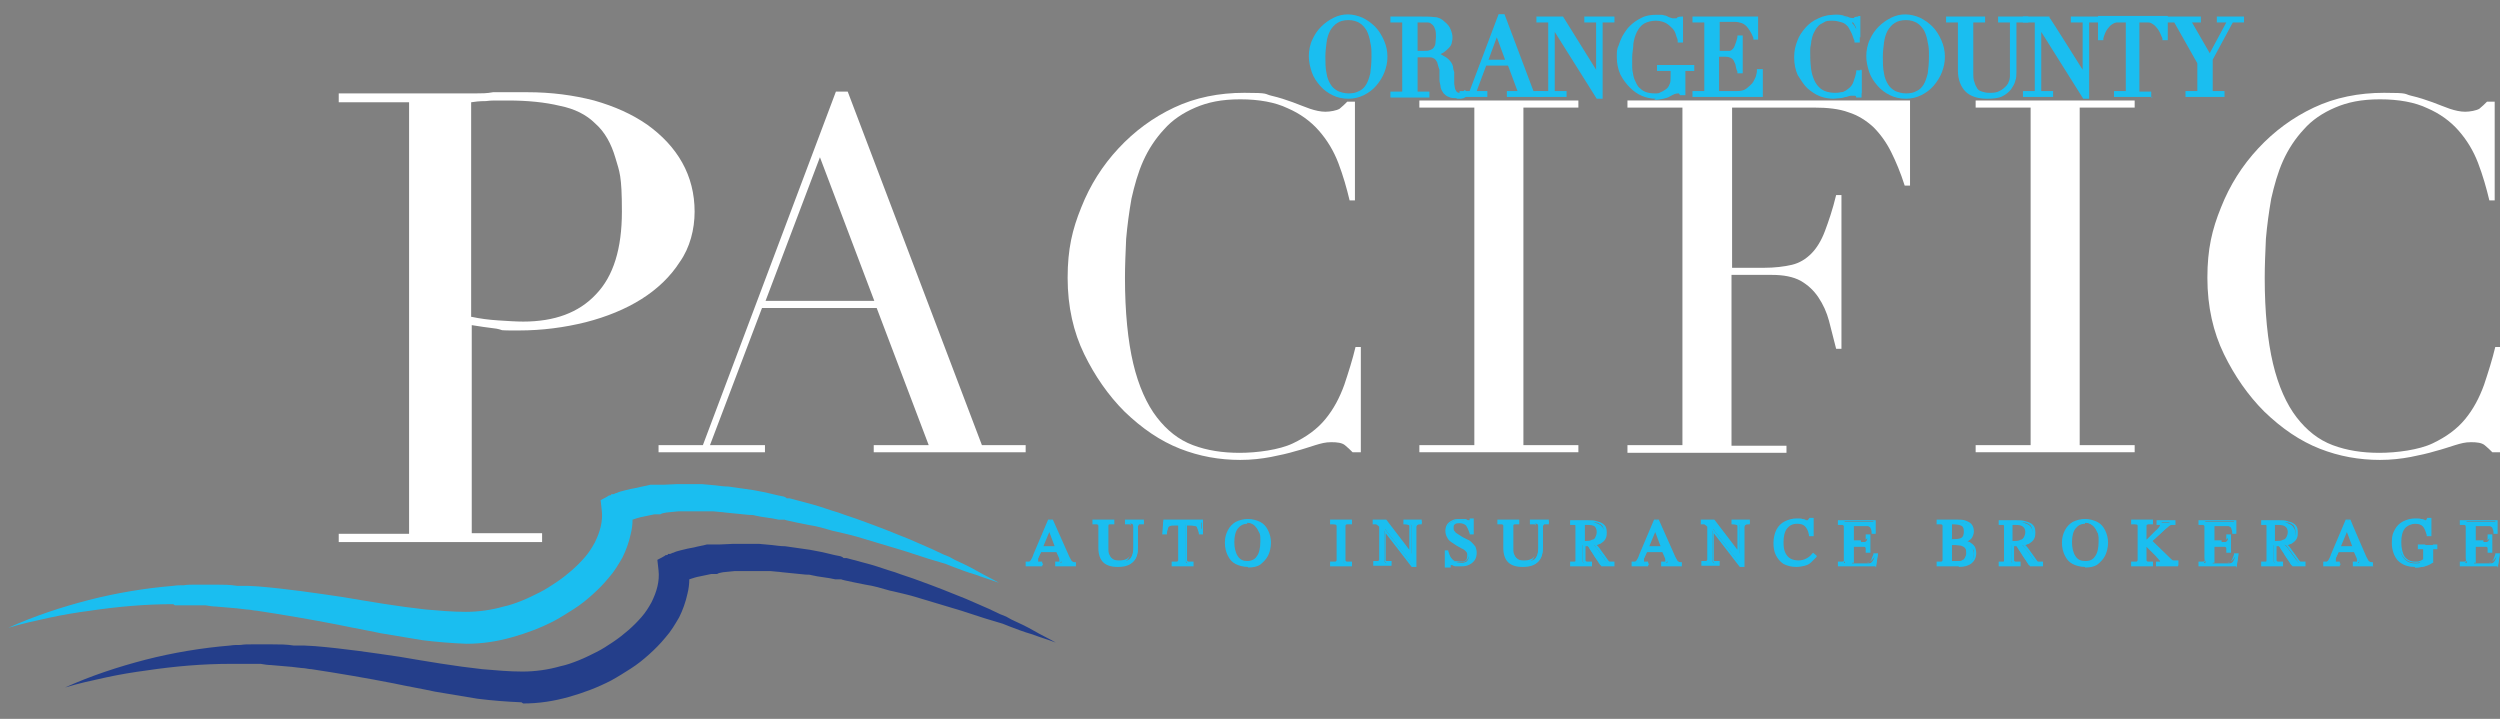
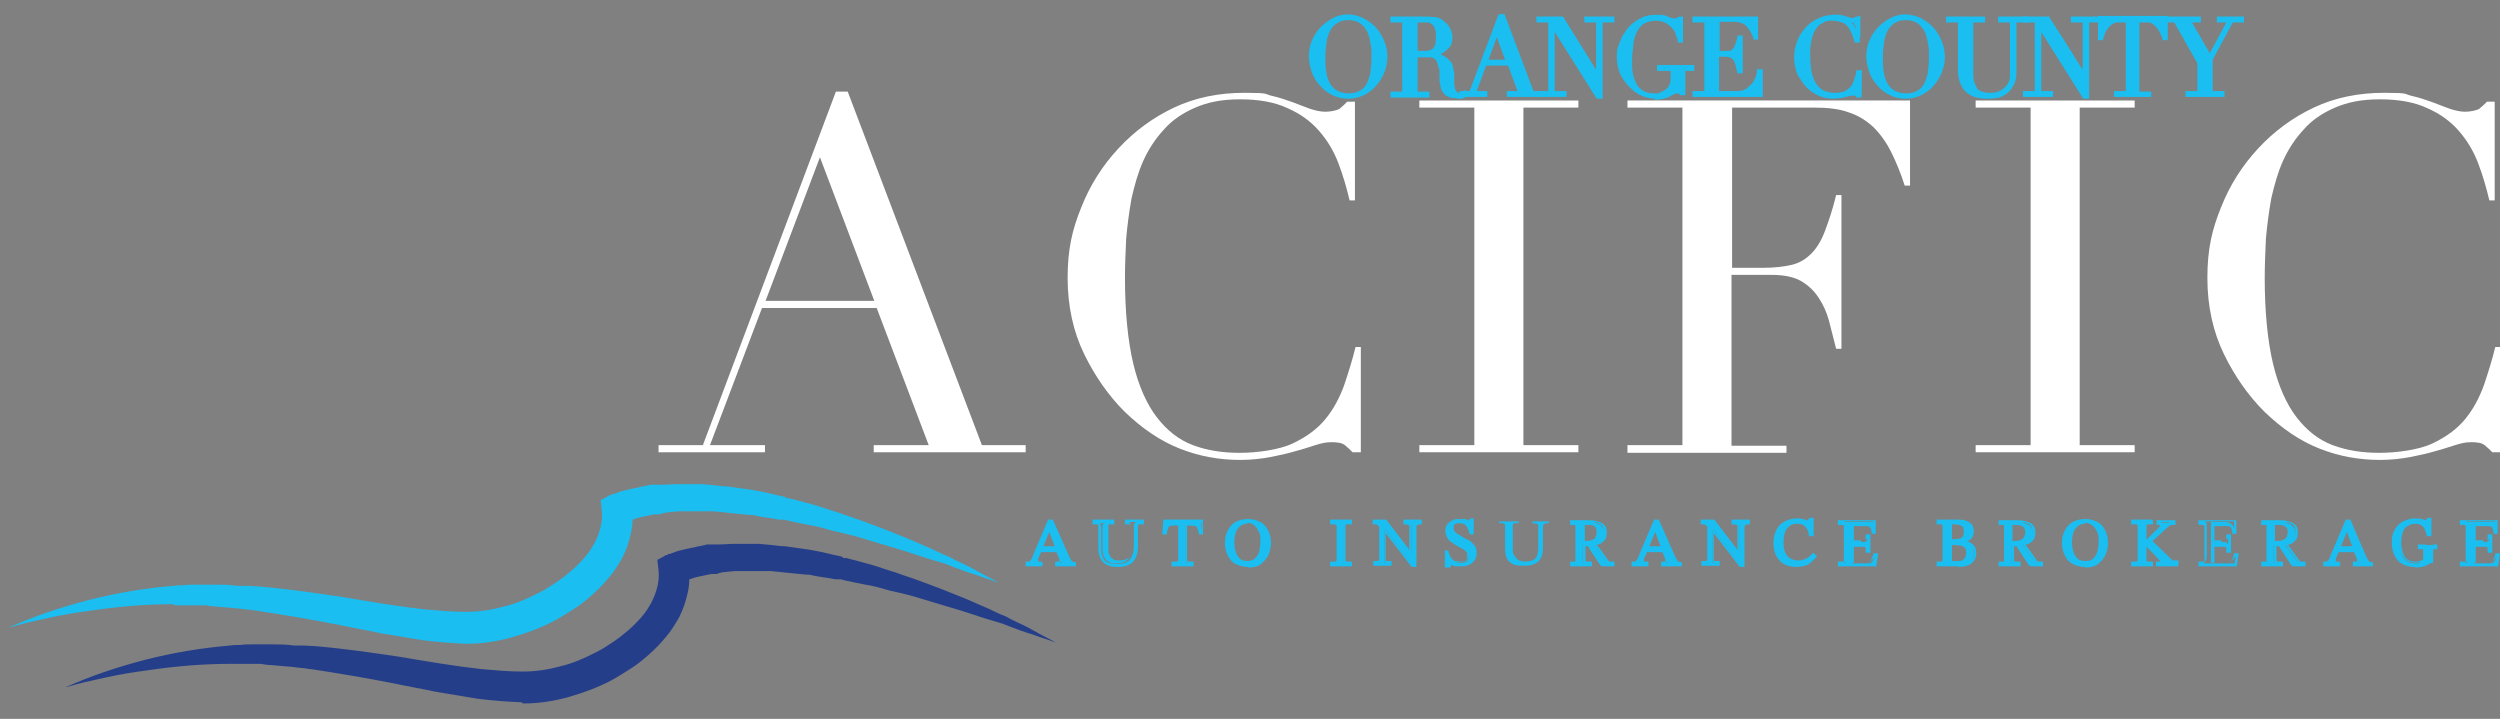
<svg xmlns="http://www.w3.org/2000/svg" id="Layer_2" version="1.1" viewBox="0 0 422.9 121.6">
  <rect x="0" y="0" width="422.9" height="121.6" fill="#808080" stroke="none" />
  <defs>
    <style>
      .st0 {
        fill: #243e8a;
      }

      .st1 {
        fill: #fff;
      }

      .st2 {
        fill: #1abef0;
      }
    </style>
  </defs>
  <g id="final">
    <g id="final1" data-name="final">
      <g>
        <path class="st2" d="M176.1,95.6h-2.4v-.3c.2,0,.4,0,.5-.1.1,0,.3-.2.4-.4.1-.2.3-.5.5-1l2.4-5.7h.5l2.7,6.2c.2.4.3.6.5.8.2.2.4.2.7.2v.3h-3.1v-.3c.1,0,.2,0,.4,0,.1,0,.2,0,.3-.1s.1-.2.1-.3,0-.2,0-.3c0-.1,0-.2-.2-.4l-.5-1.1v-.2c0,0-1.4-3.3-1.4-3.3h0l-1.3,3.3v.2c0,0-.6,1.3-.6,1.3,0,0,0,.2,0,.3s0,.2,0,.3c0,.2,0,.3.2.3.1,0,.3,0,.6,0v.3ZM179,93.1h-3.2l.2-.5h2.8l.2.5Z" />
        <path class="st2" d="M182,95.8h-3.5v-.8h.2c.1,0,.2,0,.3,0,0,0,.2,0,.2,0,0,0,0,0,0-.1s0-.1,0-.2c0,0,0-.2-.1-.4l-.4-.9h-2.6l-.5,1.1c0,0,0,.2,0,.2,0,0,0,.1,0,.2s0,0,0,.1c0,0,.2,0,.5,0h.2v.8h-2.8v-.8h.2c.2,0,.3,0,.4,0,0,0,.2-.1.3-.3.1-.2.3-.5.4-.9l2.5-5.9h.8l2.8,6.3c.2.3.3.6.4.7.1.1.3.2.5.2h.2v.8ZM179.4,95.3h1.8c0,0-.2-.1-.3-.2-.2-.2-.4-.5-.5-.9l-2.6-6.1h-.2l-1.7,4.1h.1l1.3-3.2h.4c0,.1,1.2,3.2,1.2,3.2h.1l.3.9h-.1l.3.7c0,.2.1.3.2.5,0,.1,0,.2,0,.3,0,.3-.1.4-.2.5,0,0,0,0-.1,0ZM174.3,95.3h1.1c-.1,0-.3-.2-.3-.5s0-.2,0-.4c0,0,0-.2,0-.3l.4-.9h-.1l.3-.7-.5,1.3c-.2.4-.3.8-.5,1-.1.2-.3.4-.5.5,0,0,0,0,0,0ZM176.3,92.8h2.3,0s-2.3,0-2.3,0ZM176.5,92.4h1.9l-.9-2.4-1,2.4Z" />
      </g>
      <g>
-         <path class="st2" d="M189,95.7c-1,0-1.7-.2-2.2-.7s-.7-1.2-.7-2.3v-3.3c0-.3,0-.5,0-.6,0-.1-.2-.2-.3-.3-.2,0-.4,0-.7,0v-.3h3.3v.3c-.3,0-.6,0-.7,0-.2,0-.3.2-.3.3s0,.4,0,.7v3.2c0,.5,0,.9.2,1.2s.4.6.7.8c.3.2.7.3,1.3.3s1.3-.2,1.6-.5.5-.9.5-1.7v-2.9c0-.4,0-.7,0-.9,0-.2-.1-.4-.3-.4-.2,0-.4-.1-.7-.1v-.3h2.8v.3c-.3,0-.6,0-.7.1-.2,0-.2.2-.3.4,0,.2,0,.5,0,.9v2.7c0,1-.2,1.8-.7,2.3-.5.5-1.3.8-2.3.8Z" />
        <path class="st2" d="M189,95.9c-1.1,0-1.9-.3-2.4-.8-.5-.5-.8-1.3-.8-2.4v-3.3c0-.3,0-.4,0-.5,0,0,0-.1-.2-.2-.1,0-.3,0-.6,0h-.2v-.8h3.7v.8h-.2c-.3,0-.5,0-.6,0,0,0-.2,0-.2.2s0,.3,0,.6v3.2c0,.5,0,.9.2,1.2.1.3.3.5.6.7.3.2.7.2,1.2.2s1.2-.2,1.4-.5c.3-.3.4-.8.4-1.5v-2.9c0-.4,0-.7,0-.9,0-.2-.1-.2-.2-.3,0,0-.3,0-.6,0h-.2v-.8h3.2v.8h-.2c-.4,0-.5,0-.6,0,0,0-.1,0-.2.3,0,.2,0,.5,0,.8v2.7c0,1.1-.3,1.9-.8,2.5-.5.6-1.4.9-2.5.9ZM185.8,88.3c.2,0,.3.2.4.4,0,.2.1.4.1.7v3.3c0,1,.2,1.7.6,2.1.4.4,1.1.6,2,.6s1.7-.2,2.2-.7c.4-.5.7-1.2.7-2.2v-2.7c0-.4,0-.7,0-.9,0-.3.2-.5.4-.6,0,0,0,0,0,0h-1.3s0,0,0,0c.2.1.4.3.4.6,0,.2,0,.5,0,1v2.9c0,.8-.2,1.5-.6,1.9-.4.4-1,.6-1.8.6s-1,0-1.4-.3c-.4-.2-.6-.5-.8-.9-.1-.4-.2-.8-.2-1.3v-3.2c0-.3,0-.6,0-.7,0-.2.2-.4.4-.4h-1.6Z" />
      </g>
      <g>
        <path class="st2" d="M201.8,95.6h-3.3v-.3c.3,0,.6,0,.7,0,.2,0,.3-.2.3-.3,0-.2,0-.4,0-.8v-5.5h-.7c-.4,0-.7,0-.9.1-.2,0-.4.2-.4.5s-.2.5-.3,1h-.4v-2h6.4v2c0,0-.3,0-.3,0,0-.4-.2-.7-.3-1,0-.2-.2-.4-.4-.5-.2,0-.5-.1-.9-.1h-.7v5.5c0,.3,0,.6,0,.8,0,.2.2.3.3.3.2,0,.4,0,.7,0v.3Z" />
        <path class="st2" d="M202,95.8h-3.8v-.8h.2c.4,0,.6,0,.7,0,0,0,.1,0,.2-.2,0,0,0-.3,0-.7v-5.2h-.5c-.4,0-.7,0-.9.1-.1,0-.3.2-.3.3,0,.2-.2.5-.2.9v.2h-.8l.2-2.5h6.7v2.5c.1,0-.7,0-.7,0v-.2c-.1-.4-.2-.7-.3-.9,0-.2-.2-.3-.3-.3-.1,0-.4-.1-.9-.1h-.5v5.2c0,.4,0,.6,0,.7,0,0,0,.1.2.2,0,0,.3,0,.7,0h.2v.8ZM199.4,95.3h1.6c-.2,0-.3-.2-.4-.4,0-.2,0-.5,0-.8v-5.7h.9c.5,0,.8,0,1,.1.3.1.5.3.6.6,0,.1.1.3.2.5v-1.2h-5.9v1.2c0-.2,0-.3,0-.4.1-.3.3-.5.6-.6.2,0,.6-.1,1-.1h1v5.7c0,.4,0,.6,0,.8,0,.2-.2.4-.4.4Z" />
      </g>
      <g>
        <path class="st2" d="M211.1,95.7c-.8,0-1.4-.2-1.9-.5-.5-.3-1-.8-1.3-1.3-.3-.6-.4-1.3-.4-2.1s.1-1.5.4-2c.3-.6.7-1,1.3-1.4.5-.3,1.2-.5,1.9-.5s1.4.2,1.9.5c.5.3,1,.8,1.2,1.3.3.6.4,1.2.4,2s-.1,1.5-.4,2.1c-.3.6-.7,1.1-1.2,1.4-.5.3-1.2.5-1.9.5ZM211.1,95.2c.8,0,1.4-.3,1.8-.9.4-.6.6-1.5.6-2.6s-.1-1.3-.3-1.8c-.2-.5-.5-.9-.9-1.1-.4-.3-.8-.4-1.3-.4-.7,0-1.3.3-1.8.9-.4.6-.6,1.4-.6,2.4s.2,1.9.6,2.5c.4.6,1,.9,1.8.9Z" />
        <path class="st2" d="M211.1,95.9c-.8,0-1.5-.2-2.1-.5-.6-.3-1-.8-1.3-1.4-.3-.6-.5-1.3-.5-2.2s.2-1.5.5-2.1c.3-.6.8-1.1,1.3-1.4.6-.3,1.3-.5,2.1-.5s1.5.2,2.1.5c.6.3,1,.8,1.3,1.4.3.6.5,1.3.5,2.1s-.2,1.6-.5,2.2c-.3.6-.8,1.1-1.3,1.5-.6.4-1.3.5-2.1.5ZM211.1,88.2c-.7,0-1.3.2-1.8.5-.5.3-.9.7-1.2,1.3-.3.5-.4,1.2-.4,1.9s.1,1.4.4,2c.3.5.7,1,1.2,1.2.5.3,1.1.4,1.8.4s1.3-.2,1.8-.5c.5-.3.9-.7,1.2-1.3.3-.6.4-1.2.4-2s-.1-1.3-.4-1.9c-.3-.5-.7-.9-1.2-1.2-.5-.3-1.1-.4-1.8-.4ZM211.1,95.4c-.9,0-1.6-.3-2-1-.4-.7-.6-1.6-.6-2.7s.2-2,.7-2.6c.5-.6,1.1-1,1.9-1s1,.2,1.4.4c.4.3.7.7.9,1.2.2.5.3,1.1.3,1.9,0,1.2-.2,2.1-.6,2.7-.4.6-1.1,1-2,1ZM211,88.6c-.7,0-1.2.3-1.6.8-.4.5-.6,1.3-.6,2.3s.2,1.8.6,2.4c.4.6.9.8,1.6.8s1.3-.3,1.6-.8c.4-.5.6-1.4.6-2.5s0-1.2-.3-1.7c-.2-.5-.5-.8-.8-1.1-.3-.2-.7-.4-1.2-.4Z" />
      </g>
      <g>
        <path class="st2" d="M228.4,95.6h-3.3v-.3c.3,0,.6,0,.8,0,.2,0,.3-.2.3-.3,0-.2,0-.4,0-.7v-4.5c0-.3,0-.5,0-.7,0-.2-.1-.3-.3-.4-.2,0-.4-.1-.8-.1v-.3h3.3v.3c-.4,0-.6,0-.8.1-.2,0-.3.2-.3.4,0,.2,0,.4,0,.7v4.5c0,.3,0,.6,0,.7,0,.2.1.3.3.3.2,0,.4,0,.7,0v.3Z" />
        <path class="st2" d="M228.7,95.8h-3.7v-.8h.2c.4,0,.6,0,.7,0,0,0,.1,0,.2-.2,0,0,0-.3,0-.7v-4.5c0-.3,0-.5,0-.7,0,0,0-.2-.2-.2,0,0-.3,0-.7,0h-.2v-.8h3.7v.8h-.2c-.4,0-.6,0-.7,0,0,0-.1,0-.2.2,0,.2,0,.4,0,.7v4.5c0,.4,0,.6,0,.7,0,0,0,.1.2.2,0,0,.3,0,.7,0h.2v.8ZM226,95.3h1.6c-.2,0-.4-.2-.4-.5,0-.2,0-.4,0-.8v-4.5c0-.3,0-.6,0-.7,0-.2.2-.4.4-.5,0,0,0,0,0,0h-1.6s0,0,0,0c.2,0,.4.3.4.5,0,.2,0,.4,0,.8v4.5c0,.4,0,.6,0,.8,0,.2-.2.4-.4.5Z" />
      </g>
      <g>
        <path class="st2" d="M239.4,95.6h-.4l-4.7-6.1h-.3l-.2-.4c-.1-.2-.3-.3-.4-.4-.1,0-.2-.2-.3-.2-.1,0-.3,0-.4,0v-.3h1.9l4.2,5.5h0v-3.7c0-.4,0-.6,0-.9,0-.2-.1-.4-.3-.5-.2,0-.4-.1-.7-.1v-.3h2.7v.3c-.3,0-.5,0-.7.2-.2.1-.3.3-.3.5,0,.2,0,.5,0,.9v5.7ZM235.3,95.6h-2.7v-.3c.3,0,.5,0,.7,0,.2,0,.3-.2.3-.4,0-.2,0-.5,0-.9v-5.1h.6v5.1c0,.4,0,.7,0,.9s.2.3.3.4c.2,0,.4.1.6.1v.3Z" />
        <path class="st2" d="M239.6,95.9h-.8c0,0-4.4-5.7-4.4-5.7v3.7c0,.4,0,.6,0,.8,0,.2.1.2.2.2.1,0,.3,0,.6,0h.2v.8h-3.1v-.8h.2c.3,0,.5,0,.6,0,0,0,.1,0,.2-.2,0-.1,0-.4,0-.8v-4.8c0,0-.2-.2-.2-.2,0,0-.2-.1-.3-.2,0,0-.2,0-.4,0h-.2v-.8h2.3c0,0,3.9,5.1,3.9,5.1v-3.1c0-.3,0-.6,0-.8,0-.2,0-.3-.2-.3,0,0-.2-.1-.6-.1h-.2v-.8h3.1v.8h-.2c-.2,0-.4,0-.5.1-.1,0-.2.2-.2.4,0,.2,0,.5,0,.8v5.9ZM239.1,95.4h0v-5.5c0-.4,0-.7,0-.9,0-.3.2-.5.4-.6,0,0,0,0,.1,0h-1.3s0,0,.1,0c.2.1.3.3.4.6,0,.2,0,.5,0,.9v3.9h-.5c0,0-4.1-5.5-4.1-5.5h-1.2c.1,0,.2.1.3.2h0s.9,0,.9,0v.9s4.7,6,4.7,6ZM233.4,95.3h1.2s0,0,0,0c-.1,0-.3-.2-.4-.5,0-.2,0-.5,0-.9v-4.1h-.1v4.1c0,.4,0,.7,0,.9,0,.3-.3.5-.4.5,0,0,0,0,0,0ZM233.9,89h0c0,.1,0,0,0,0h0Z" />
      </g>
      <g>
        <path class="st2" d="M245,95.7h-.4v-2.5c-.1,0,.3,0,.3,0,.1.5.3.9.5,1.2.2.3.4.5.7.6.3.1.6.2,1,.2s.5,0,.7-.1c.2,0,.4-.2.5-.4.1-.2.2-.4.2-.7s0-.6-.3-.8-.4-.4-.7-.6c-.3-.2-.6-.3-.9-.5-.3-.2-.6-.4-.9-.6-.3-.2-.5-.4-.7-.7-.2-.3-.3-.6-.3-1s0-.7.3-1c.2-.3.5-.5.8-.6.3-.1.7-.2,1.1-.2s.6,0,.8,0,.3.1.4.2c.1,0,.2,0,.3,0s.2,0,.2,0c0,0,.1-.1.1-.3h.3v2.3c0,0-.3,0-.3,0-.2-.6-.4-1.1-.6-1.4-.3-.3-.7-.5-1.3-.4-.4,0-.7,0-.9.3-.2.2-.3.4-.3.8s0,.5.2.7.4.4.6.5c.3.2.5.3.8.5.3.1.5.3.8.4.3.1.5.3.7.5.2.2.4.4.5.6.1.2.2.5.2.9s-.1.8-.3,1.1c-.2.3-.5.5-.8.7-.3.2-.7.2-1.2.2s-.7,0-1,0c-.2,0-.4-.1-.6-.2s-.3,0-.3,0-.1,0-.2.1c0,0,0,.2-.1.3Z" />
        <path class="st2" d="M245.2,96h-.8v-2.9c-.1,0,.6,0,.6,0v.2c.2.5.3.9.5,1.1.2.2.3.4.6.5.2,0,.5.1.9.1s.5,0,.7-.1c.2,0,.3-.2.4-.3,0-.1.1-.3.1-.6s0-.5-.2-.7c-.2-.2-.4-.4-.7-.5-.3-.2-.6-.3-.9-.5-.3-.2-.6-.4-.9-.6-.3-.2-.6-.5-.7-.8-.2-.3-.3-.7-.3-1.1s.1-.8.3-1.1c.2-.3.5-.5.9-.7.4-.2.7-.2,1.2-.2s.7,0,.9,0c.2,0,.4.1.5.2.1,0,.2,0,.3,0,0,0,0,0,0-.1v-.2h.7v2.7c0,0-.7,0-.7,0v-.2c-.2-.6-.4-1-.6-1.3-.2-.2-.6-.4-1.1-.4-.3,0-.6,0-.8.2-.2.1-.2.3-.2.6s0,.4.2.6c.1.2.3.3.6.5.3.2.5.3.8.5l.8.4c.3.1.5.3.7.5.2.2.4.4.6.7.1.3.2.6.2,1s-.1.9-.3,1.2c-.2.3-.5.6-.9.8-.4.2-.8.3-1.3.3s-.7,0-1,0c-.3,0-.5-.1-.6-.2-.1,0-.2,0-.3,0,0,0,0,.1,0,.2v.2ZM245.3,95.1c.1,0,.3,0,.4.1.1,0,.3.1.5.2.2,0,.5,0,.9,0s.8,0,1.1-.2c.3-.1.6-.3.7-.6.2-.3.3-.6.3-1s0-.6-.2-.8c-.1-.2-.3-.4-.4-.6-.2-.2-.4-.3-.7-.5l-.8-.4c-.3-.2-.6-.3-.8-.5-.3-.2-.5-.4-.7-.6-.2-.2-.3-.5-.3-.9s.1-.8.4-1c.3-.2.6-.3,1.1-.3.6,0,1.1.2,1.4.5.2.3.4.6.6,1.1v-1.4c0,0,0,0-.1,0-.2.2-.5.2-.8,0,0,0-.2-.1-.4-.2-.2,0-.4,0-.7,0s-.7,0-1,.2c-.3.1-.5.3-.7.5-.2.2-.3.5-.3.9s0,.6.2.9c.2.2.4.5.6.6.3.2.6.4.9.5.3.2.6.3.9.5.3.2.6.4.8.6.2.3.3.6.3,1s0,.6-.2.8c-.1.2-.3.4-.6.5-.2,0-.5.1-.8.1s-.8,0-1.1-.2c-.3-.1-.6-.3-.8-.7-.1-.2-.3-.5-.4-.9v1.7c0,0,.1,0,.1-.1.1-.1.3-.2.4-.2Z" />
      </g>
      <g>
        <path class="st2" d="M257.5,95.7c-1,0-1.7-.2-2.2-.7s-.7-1.2-.7-2.3v-3.3c0-.3,0-.5,0-.6,0-.1-.2-.2-.3-.3-.2,0-.4,0-.7,0v-.3h3.3v.3c-.3,0-.6,0-.7,0-.2,0-.3.2-.3.3s0,.4,0,.7v3.2c0,.5,0,.9.2,1.2s.4.6.7.8c.3.2.7.3,1.3.3s1.3-.2,1.6-.5.5-.9.5-1.7v-2.9c0-.4,0-.7,0-.9,0-.2-.1-.4-.3-.4-.2,0-.4-.1-.7-.1v-.3h2.8v.3c-.3,0-.6,0-.7.1-.2,0-.2.2-.3.4,0,.2,0,.5,0,.9v2.7c0,1-.2,1.8-.7,2.3-.5.5-1.3.8-2.3.8Z" />
-         <path class="st2" d="M257.5,95.9c-1.1,0-1.9-.3-2.4-.8-.5-.5-.8-1.3-.8-2.4v-3.3c0-.3,0-.4,0-.5,0,0,0-.1-.2-.2-.1,0-.3,0-.6,0h-.2v-.8h3.7v.8h-.2c-.3,0-.5,0-.6,0,0,0-.2,0-.2.2s0,.3,0,.6v3.2c0,.5,0,.9.2,1.2.1.3.3.5.6.7.3.2.7.2,1.2.2s1.2-.2,1.4-.5c.3-.3.4-.8.4-1.5v-2.9c0-.4,0-.7,0-.9,0-.2-.1-.2-.2-.3,0,0-.3,0-.6,0h-.2v-.8h3.2v.8h-.2c-.4,0-.5,0-.6,0,0,0-.1,0-.2.3,0,.2,0,.5,0,.8v2.7c0,1.1-.3,1.9-.8,2.5-.5.6-1.4.9-2.5.9ZM254.3,88.3c.2,0,.3.2.4.4,0,.2.1.4.1.7v3.3c0,1,.2,1.7.6,2.1.4.4,1.1.6,2,.6s1.7-.2,2.2-.7c.4-.5.7-1.2.7-2.2v-2.7c0-.4,0-.7,0-.9,0-.3.2-.5.4-.6,0,0,0,0,0,0h-1.3s0,0,0,0c.2.1.4.3.4.6,0,.2,0,.5,0,1v2.9c0,.8-.2,1.5-.6,1.9-.4.4-1,.6-1.8.6s-1,0-1.4-.3c-.4-.2-.6-.5-.8-.9-.1-.4-.2-.8-.2-1.3v-3.2c0-.3,0-.6,0-.7,0-.2.2-.4.4-.4h-1.6Z" />
      </g>
      <g>
        <path class="st2" d="M269,95.6h-3.2v-.3c.3,0,.5,0,.6,0,.1,0,.2-.1.3-.3s0-.4,0-.7v-4.9c0-.2,0-.4,0-.5,0-.1-.1-.2-.3-.3-.1,0-.4,0-.7,0v-.3h2.8c.6,0,1.1,0,1.5.2.4.1.8.3,1,.6.3.3.4.6.4,1.1s0,.8-.3,1-.4.5-.7.6c-.3.1-.6.3-.9.3h0c.1.1.3.3.4.4s.4.5.6.8c.3.4.6.8,1,1.4.2.2.4.4.5.5.2,0,.4.1.6.1v.3h-1.9c-.3-.5-.6-.9-.8-1.2s-.4-.6-.5-.8c-.1-.2-.3-.4-.4-.6s-.2-.3-.3-.5c-.1-.2-.2-.3-.3-.3,0,0-.2,0-.4,0h-.3v2c0,.3,0,.5,0,.7,0,.2.2.3.3.3.2,0,.4,0,.7,0v.3ZM267.8,91.7h.4c.4,0,.8,0,1.1-.2.3-.1.6-.3.7-.5.2-.2.3-.6.3-1s-.1-.8-.4-1.1c-.3-.3-.7-.4-1.3-.4s-.2,0-.4,0c-.1,0-.3,0-.4,0v3.1Z" />
        <path class="st2" d="M273.1,95.8h-2.2l-1.4-2.1c-.1-.2-.3-.4-.4-.6l-.3-.5c-.1-.2-.2-.2-.2-.2,0,0-.1,0-.4,0h0v1.8c0,.4,0,.5,0,.6,0,0,0,.1.2.2,0,0,.3,0,.7,0h.2v.8h-3.7v-.8h.2c.3,0,.5,0,.6,0,0,0,.1,0,.1-.2,0,0,0-.3,0-.6v-4.9c0-.2,0-.3,0-.4,0,0,0,0-.1-.1,0,0-.3,0-.6,0h-.2v-.8h3c.6,0,1.1,0,1.6.2.5.1.9.3,1.2.6.3.3.4.7.4,1.3s-.1.9-.3,1.2c-.2.3-.5.5-.8.7-.2,0-.4.2-.6.2,0,0,.1.1.2.2.2.2.4.5.6.8.3.4.6.8,1,1.4.2.3.3.4.4.4.1,0,.3,0,.6,0h.2v.8ZM271.1,95.3h1s0,0,0,0c-.2,0-.4-.3-.6-.6-.4-.6-.8-1.1-1-1.4-.3-.4-.5-.6-.6-.8-.1-.2-.3-.3-.4-.3h-.1v-.4h.2c.3-.2.6-.3.9-.4.3-.1.5-.3.6-.6.2-.2.2-.5.2-.9s-.1-.8-.3-1c-.2-.2-.5-.4-.9-.5-.3,0-.6-.1-1-.1.5,0,.8.2,1.1.4.3.3.5.7.5,1.2s-.1.8-.3,1.1c-.2.3-.5.5-.8.6-.3.1-.6.2-1,.2.1,0,.2,0,.3,0,.1,0,.3.2.4.4l.3.5c.1.2.2.4.4.6l1.2,1.9ZM266.6,95.3h1.5c-.2,0-.3-.2-.4-.4,0-.2,0-.4,0-.8v-5.8h.2c0,0,.2,0,.3,0h-1.5c.2,0,.3.3.4.4,0,.1,0,.3,0,.6v4.9c0,.3,0,.6,0,.8,0,.2-.2.3-.4.4ZM268.1,91.5h.2c.4,0,.7,0,1-.2.3,0,.5-.2.6-.5.1-.2.2-.5.2-.8s-.1-.7-.3-.9c-.3-.3-.8-.3-1.5-.3,0,0-.1,0-.2,0v2.7Z" />
      </g>
      <g>
        <path class="st2" d="M278.6,95.6h-2.4v-.3c.2,0,.4,0,.5-.1.1,0,.3-.2.4-.4.1-.2.3-.5.5-1l2.4-5.7h.5l2.7,6.2c.2.4.3.6.5.8.2.2.4.2.7.2v.3h-3.1v-.3c.1,0,.2,0,.4,0,.1,0,.2,0,.3-.1s.1-.2.1-.3,0-.2,0-.3c0-.1,0-.2-.2-.4l-.5-1.1v-.2c0,0-1.4-3.3-1.4-3.3h0l-1.3,3.3v.2c0,0-.6,1.3-.6,1.3,0,0,0,.2,0,.3s0,.2,0,.3c0,.2,0,.3.2.3.1,0,.3,0,.6,0v.3ZM281.5,93.1h-3.2l.2-.5h2.8l.2.5Z" />
        <path class="st2" d="M284.5,95.8h-3.5v-.8h.2c.1,0,.2,0,.3,0,0,0,.2,0,.2,0,0,0,0,0,0-.1s0-.1,0-.2c0,0,0-.2-.1-.4l-.4-.9h-2.6l-.5,1.1c0,0,0,.2,0,.2,0,0,0,.1,0,.2s0,0,0,.1c0,0,.2,0,.5,0h.2v.8h-2.8v-.8h.2c.2,0,.3,0,.4,0,0,0,.2-.1.3-.3.1-.2.3-.5.4-.9l2.5-5.9h.8l2.8,6.3c.2.3.3.6.4.7.1.1.3.2.5.2h.2v.8ZM281.9,95.3h1.8c0,0-.2-.1-.3-.2-.2-.2-.4-.5-.5-.9l-2.6-6.1h-.2l-1.7,4.1h.1l1.3-3.2h.4c0,.1,1.2,3.2,1.2,3.2h.1l.3.9h-.1l.3.7c0,.2.1.3.2.5,0,.1,0,.2,0,.3,0,.3-.1.4-.2.5,0,0,0,0-.1,0ZM276.8,95.3h1.1c-.1,0-.3-.2-.3-.5s0-.2,0-.4c0,0,0-.2,0-.3l.4-.9h-.1l.3-.7-.5,1.3c-.2.4-.3.8-.5,1-.1.2-.3.4-.5.5,0,0,0,0,0,0ZM278.8,92.8h2.3,0s-2.3,0-2.3,0ZM279,92.4h1.9l-.9-2.4-1,2.4Z" />
      </g>
      <g>
        <path class="st2" d="M294.9,95.6h-.4l-4.7-6.1h-.3l-.2-.4c-.1-.2-.3-.3-.4-.4-.1,0-.2-.2-.3-.2-.1,0-.3,0-.4,0v-.3h1.9l4.2,5.5h0v-3.7c0-.4,0-.6,0-.9,0-.2-.1-.4-.3-.5-.2,0-.4-.1-.7-.1v-.3h2.7v.3c-.3,0-.5,0-.7.2-.2.1-.3.3-.3.5,0,.2,0,.5,0,.9v5.7ZM290.8,95.6h-2.7v-.3c.3,0,.5,0,.7,0,.2,0,.3-.2.3-.4,0-.2,0-.5,0-.9v-5.1h.6v5.1c0,.4,0,.7,0,.9s.2.3.3.4c.2,0,.4.1.6.1v.3Z" />
        <path class="st2" d="M295.1,95.9h-.8c0,0-4.4-5.7-4.4-5.7v3.7c0,.4,0,.6,0,.8,0,.2.1.2.2.2.1,0,.3,0,.6,0h.2v.8h-3.1v-.8h.2c.3,0,.5,0,.6,0,0,0,.1,0,.2-.2,0-.1,0-.4,0-.8v-4.8c0,0-.2-.2-.2-.2,0,0-.2-.1-.3-.2,0,0-.2,0-.4,0h-.2v-.8h2.3c0,0,3.9,5.1,3.9,5.1v-3.1c0-.3,0-.6,0-.8,0-.2,0-.3-.2-.3,0,0-.2-.1-.6-.1h-.2v-.8h3.1v.8h-.2c-.2,0-.4,0-.5.1-.1,0-.2.2-.2.4,0,.2,0,.5,0,.8v5.9ZM294.6,95.4h0v-5.5c0-.4,0-.7,0-.9,0-.3.2-.5.4-.6,0,0,0,0,.1,0h-1.3s0,0,.1,0c.2.1.3.3.4.6,0,.2,0,.5,0,.9v3.9h-.5c0,0-4.1-5.5-4.1-5.5h-1.2c.1,0,.2.1.3.2h0s.9,0,.9,0v.9s4.7,6,4.7,6ZM288.9,95.3h1.2s0,0,0,0c-.1,0-.3-.2-.4-.5,0-.2,0-.5,0-.9v-4.1h-.1v4.1c0,.4,0,.7,0,.9,0,.3-.3.5-.4.5,0,0,0,0,0,0ZM289.5,89h0c0,.1,0,0,0,0h0Z" />
      </g>
      <g>
        <path class="st2" d="M303.8,95.7c-.8,0-1.4-.2-2-.5-.5-.3-.9-.8-1.2-1.4-.3-.6-.4-1.2-.4-2s.2-1.5.5-2.1.8-1,1.3-1.3c.6-.3,1.2-.5,1.9-.5s.7,0,1,.1c.2,0,.4.1.6.2.1,0,.3.1.4.1s.2,0,.2-.1c0,0,.1-.2.2-.3h.3v2.6h-.4c-.1-.7-.4-1.3-.8-1.6-.4-.3-.9-.5-1.5-.5s-1.5.3-1.9.9c-.4.6-.7,1.4-.7,2.4s.1,1.4.3,1.9.6.8,1,1.1c.4.2.9.3,1.4.3s1,0,1.4-.3c.4-.2.8-.5,1.1-.8l.3.2c-.2.3-.4.6-.7.8s-.6.4-1,.6c-.4.1-.8.2-1.3.2Z" />
        <path class="st2" d="M303.8,95.9c-.8,0-1.5-.2-2.1-.5-.6-.4-1-.9-1.3-1.5-.3-.6-.4-1.3-.4-2.1s.2-1.6.5-2.2c.3-.6.8-1.1,1.4-1.4.6-.3,1.3-.5,2-.5s.8,0,1,.1c.3,0,.5.1.6.2.2,0,.2,0,.3,0l.3-.4h.7v3.1h-.8v-.2c-.1-.7-.4-1.2-.7-1.5-.3-.3-.8-.4-1.3-.4-.8,0-1.3.3-1.7.8-.4.5-.6,1.3-.6,2.3s.1,1.3.3,1.8c.2.4.5.8.9,1,.7.4,1.9.4,2.6,0,.4-.2.7-.4,1-.8l.2-.2.6.5v.2c-.3.3-.6.6-.9.9-.3.3-.7.5-1.1.6s-.9.2-1.4.2ZM304,88.2c-.7,0-1.3.1-1.8.4-.5.3-.9.7-1.2,1.2-.3.5-.4,1.2-.4,2s.1,1.3.4,1.9c.3.5.6,1,1.1,1.3.5.3,1.1.5,1.8.5s.9,0,1.2-.2c.4-.1.7-.3.9-.5.1,0,.2-.2.3-.3-.2.2-.4.3-.7.4-.4.2-.9.3-1.5.3s-1.1-.1-1.5-.4c-.4-.2-.8-.6-1.1-1.2-.2-.5-.4-1.2-.4-2s.2-1.9.7-2.5c.5-.6,1.2-1,2.1-1s1.2.2,1.6.6c.4.3.6.8.8,1.4v-2,.2c-.3.3-.5.3-1,0-.1,0-.3-.1-.5-.2-.2,0-.5,0-.9,0Z" />
      </g>
      <g>
        <path class="st2" d="M317.2,95.6h-6.1v-.3c.3,0,.5,0,.7,0,.2,0,.3-.1.3-.3,0-.1,0-.4,0-.7v-4.7c0-.3,0-.5,0-.7,0-.2-.2-.3-.3-.3s-.4,0-.7,0v-.3h6v1.9c0,0-.3,0-.3,0,0-.4-.1-.7-.2-.9-.1-.2-.3-.3-.5-.4s-.6-.1-1.1-.1h-1.7v2.9h1.3c.3,0,.6,0,.8,0,.2,0,.3-.2.4-.3s.1-.4.1-.7h.4v2.6h-.4c0-.3,0-.5-.1-.7,0-.2-.2-.2-.4-.3-.2,0-.4,0-.8,0h-1.3v3.1h1.5c.4,0,.8,0,1.1,0,.3,0,.5-.1.6-.2s.3-.3.4-.5c.1-.2.2-.5.3-.8h.4l-.3,2.1Z" />
        <path class="st2" d="M317.4,95.8h-6.5v-.8h.2c.3,0,.5,0,.6,0,0,0,.1,0,.2-.1,0,0,0-.2,0-.6v-4.7c0-.3,0-.5,0-.6,0,0,0-.1-.2-.2,0,0-.3,0-.6,0h-.2v-.8h6.4v2.3c0,0-.7,0-.7,0v-.2c0-.4-.1-.6-.2-.8,0-.1-.2-.2-.4-.3-.2,0-.6,0-1,0h-1.4v2.4h1.1c.3,0,.6,0,.7,0,.1,0,.2-.1.2-.2,0-.1,0-.3,0-.6v-.2h.8v3.1h-.8v-.2c0-.3,0-.5,0-.6,0,0,0-.1-.2-.2-.2,0-.4,0-.7,0h-1.1v2.7h1.2c.4,0,.8,0,1,0,.2,0,.4-.1.5-.2s.2-.2.3-.4c0-.2.2-.5.3-.8v-.2h.8l-.4,2.6ZM312,95.3h5l.2-1.4c0,.2-.1.3-.2.4-.1.2-.3.4-.5.6-.2.1-.4.2-.7.3-.3,0-.6,0-1.1,0h-1.7v-6.9h1.9c.5,0,.9,0,1.1.1.3,0,.5.3.7.5,0,.1.1.2.2.4v-1.1h-5c.2,0,.3.2.4.4,0,.2.1.4.1.7v4.7c0,.3,0,.6-.1.7,0,.2-.2.3-.4.4ZM314.8,91.7c.3,0,.5,0,.6,0,.2,0,.4.2.5.4,0,0,0,0,0,0v-1.2s0,0,0,0c0,.2-.3.4-.5.5-.2,0-.4,0-.6,0Z" />
      </g>
      <g>
        <path class="st2" d="M331.3,95.6h-3.5v-.3c.3,0,.5,0,.7,0,.2,0,.3-.2.3-.3,0-.2,0-.4,0-.7v-4.7c0-.3,0-.5,0-.7,0-.1-.2-.2-.3-.3-.2,0-.4,0-.7,0v-.3h3.1c.7,0,1.2,0,1.6.2.4.1.7.3.9.6s.3.6.3,1-.2.9-.5,1.1c-.3.3-.7.4-1.2.6h0c.3,0,.6.2.9.3s.5.3.7.6c.2.3.3.6.3,1,0,.6-.2,1.1-.7,1.5-.5.4-1.1.5-2,.5ZM329.9,88.6v2.9h.8c.7,0,1.2-.1,1.4-.4.3-.2.4-.6.4-1.1s-.1-.8-.4-1c-.3-.3-.8-.4-1.5-.4s-.2,0-.3,0c-.1,0-.2,0-.3,0ZM330.7,95.1c.2,0,.5,0,.7,0,.2,0,.5,0,.7-.2s.4-.3.5-.5.2-.5.2-.9-.1-.8-.3-1c-.2-.2-.5-.4-.8-.5-.3,0-.7-.1-1-.1h-.8v3.2c.1,0,.3,0,.4,0,.1,0,.3,0,.4,0Z" />
        <path class="st2" d="M331.3,95.8h-3.7v-.8h.2c.4,0,.5,0,.6,0,0,0,.1,0,.2-.2,0-.1,0-.3,0-.6v-4.7c0-.3,0-.5,0-.6,0,0,0-.1-.2-.2-.1,0-.3,0-.6,0h-.2v-.8h3.3c.7,0,1.3,0,1.7.2.5.2.8.4,1,.7.2.3.3.7.3,1.1s-.2,1-.5,1.3c-.2.1-.4.3-.6.4.1,0,.2,0,.4.1.3.2.6.4.8.7.2.3.3.7.3,1.2,0,.7-.3,1.3-.8,1.7-.5.4-1.2.6-2.1.6ZM328.6,95.3h1.3-.2v-3.6h1c.4,0,.7,0,1.1.2.4.1.7.3.9.6.2.3.4.7.4,1.2s0,.7-.2,1c-.1.2-.3.4-.6.6-.2.1-.5.2-.7.2,0,0,0,0-.1,0,.8,0,1.3-.2,1.8-.5.4-.3.6-.7.6-1.3s0-.7-.3-.9c-.2-.2-.4-.4-.7-.5-.3-.1-.6-.2-.9-.3h-.2v-.3c-.3,0-.6.1-1.1.1h-1v-3.3h.2c0,0,.2,0,.3,0h-1.5c.2,0,.3.2.4.4,0,.2.1.4.1.8v4.7c0,.3,0,.6,0,.8,0,.2-.2.4-.4.4ZM330.1,94.9h.2c.4,0,.7,0,1.1,0,.2,0,.4,0,.6-.2.2,0,.3-.2.4-.4.1-.2.2-.4.2-.7s0-.7-.2-.9c-.2-.2-.4-.3-.7-.4-.3,0-.6-.1-.9-.1h-.6v2.7ZM330.9,88.3c.6,0,1,.2,1.3.4.3.3.5.7.5,1.2s-.2,1-.5,1.3c0,0,0,0,0,0,.3-.1.6-.3.8-.4.3-.2.4-.5.4-1s0-.6-.2-.8c-.2-.2-.4-.4-.8-.5-.4-.1-.8-.2-1.4-.2ZM330.1,91.2h.5c.6,0,1.1-.1,1.3-.3.2-.2.3-.5.3-1s-.1-.7-.3-.9c-.3-.2-.8-.3-1.6-.3,0,0,0,0-.1,0v2.4Z" />
      </g>
      <g>
        <path class="st2" d="M341.5,95.6h-3.2v-.3c.3,0,.5,0,.6,0,.1,0,.2-.1.3-.3,0-.2,0-.4,0-.7v-4.9c0-.2,0-.4,0-.5,0-.1-.1-.2-.3-.3-.1,0-.4,0-.7,0v-.3h2.8c.6,0,1.1,0,1.5.2.4.1.8.3,1,.6.2.3.4.6.4,1.1s0,.8-.3,1-.4.5-.7.6c-.3.1-.6.3-.9.3h0c.1.1.3.3.4.4s.4.5.6.8.6.8,1,1.4c.2.2.4.4.5.5.2,0,.4.1.6.1v.3h-1.9c-.3-.5-.6-.9-.8-1.2s-.4-.6-.5-.8c-.1-.2-.3-.4-.4-.6l-.3-.5c-.1-.2-.2-.3-.3-.3s-.2,0-.4,0h-.3v2c0,.3,0,.5,0,.7,0,.2.2.3.3.3.2,0,.4,0,.7,0v.3ZM340.4,91.7h.4c.4,0,.8,0,1.1-.2.3-.1.6-.3.7-.5.2-.2.3-.6.3-1s-.1-.8-.4-1.1c-.3-.3-.7-.4-1.3-.4s-.2,0-.4,0c-.1,0-.3,0-.4,0v3.1Z" />
        <path class="st2" d="M345.6,95.8h-2.2l-2.1-3.2c-.1-.2-.2-.2-.2-.2,0,0-.1,0-.4,0h0v1.8c0,.4,0,.5,0,.6,0,0,0,.1.2.2,0,0,.3,0,.7,0h.2v.8h-3.7v-.8h.2c.3,0,.5,0,.6,0,0,0,.1,0,.1-.2,0,0,0-.3,0-.6v-4.9c0-.2,0-.4,0-.4,0,0,0,0-.1-.1,0,0-.2,0-.6,0h-.2v-.8h3c.6,0,1.1,0,1.6.2.5.1.9.3,1.2.6.3.3.4.7.4,1.3s-.1.9-.3,1.2c-.2.3-.5.5-.8.7-.2,0-.4.2-.6.2,0,0,.1.1.2.2.2.2.4.5.6.8.3.4.6.8,1,1.4.2.3.3.4.4.4.1,0,.3,0,.6,0h.2v.8ZM343.6,95.3h1s0,0,0,0c-.2,0-.4-.3-.6-.6-.4-.6-.8-1.1-1-1.4-.3-.4-.5-.6-.6-.8-.1-.2-.3-.3-.4-.3h-.1v-.4h.2c.3-.2.6-.3.9-.4.3-.1.5-.3.6-.6.2-.2.2-.5.2-.9s-.1-.7-.3-1c-.2-.2-.5-.4-.9-.5-.3,0-.6-.1-1-.1.5,0,.8.2,1.1.4.3.3.5.7.5,1.2s-.1.8-.3,1.1c-.2.3-.5.5-.8.6-.3.1-.6.2-1,.2.1,0,.2,0,.3,0,.1,0,.3.2.4.4l2,2.9ZM339.1,95.3h1.5c-.2,0-.3-.2-.4-.4,0-.2,0-.4,0-.8v-5.8h.2c0,0,.2,0,.3,0h-1.5c.2,0,.3.3.4.4,0,.1,0,.3,0,.6v4.9c0,.3,0,.6,0,.8,0,.2-.2.3-.4.4ZM340.6,91.5h.2c.4,0,.7,0,1-.2.3,0,.5-.3.6-.5s.2-.5.2-.8-.1-.7-.4-.9c-.2-.2-.6-.3-1.2-.3s-.2,0-.4,0c0,0-.1,0-.2,0v2.7Z" />
      </g>
      <g>
        <path class="st2" d="M352.7,95.7c-.8,0-1.4-.2-1.9-.5-.5-.3-1-.8-1.3-1.3-.3-.6-.4-1.3-.4-2.1s.1-1.5.4-2c.3-.6.7-1,1.3-1.4.5-.3,1.2-.5,1.9-.5s1.4.2,1.9.5c.5.3,1,.8,1.2,1.3.3.6.4,1.2.4,2s-.1,1.5-.4,2.1c-.3.6-.7,1.1-1.2,1.4-.5.3-1.2.5-1.9.5ZM352.7,95.2c.8,0,1.4-.3,1.8-.9s.6-1.5.6-2.6-.1-1.3-.3-1.8c-.2-.5-.5-.9-.9-1.1-.4-.3-.8-.4-1.3-.4-.7,0-1.3.3-1.8.9-.4.6-.6,1.4-.6,2.4s.2,1.9.6,2.5c.4.6,1,.9,1.8.9Z" />
        <path class="st2" d="M352.7,95.9c-.8,0-1.5-.2-2.1-.5-.6-.3-1-.8-1.3-1.4-.3-.6-.5-1.3-.5-2.2s.2-1.5.5-2.1c.3-.6.8-1.1,1.3-1.4.6-.3,1.3-.5,2.1-.5s1.5.2,2.1.5c.6.3,1,.8,1.3,1.4.3.6.5,1.3.5,2.1s-.2,1.6-.5,2.2c-.3.6-.8,1.1-1.3,1.5-.6.4-1.3.5-2.1.5ZM352.7,88.2c-.7,0-1.3.2-1.8.5-.5.3-.9.7-1.2,1.3-.3.5-.4,1.2-.4,1.9s.1,1.4.4,2c.3.5.7,1,1.2,1.2.5.3,1.1.4,1.8.4s1.3-.2,1.8-.5.9-.7,1.2-1.3c.3-.6.4-1.2.4-2s-.1-1.3-.4-1.9c-.3-.5-.7-.9-1.2-1.2-.5-.3-1.1-.4-1.8-.4ZM352.7,95.4c-.9,0-1.6-.3-2-1-.4-.7-.6-1.6-.6-2.7s.2-2,.7-2.6c.5-.6,1.1-1,1.9-1s1,.2,1.4.4c.4.3.7.7.9,1.2.2.5.3,1.1.3,1.9,0,1.2-.2,2.1-.6,2.7-.4.6-1.1,1-2,1ZM352.7,88.6c-.7,0-1.2.3-1.6.8-.4.5-.6,1.3-.6,2.3s.2,1.8.6,2.4c.4.6.9.8,1.7.8s1.3-.3,1.6-.8c.4-.5.6-1.4.6-2.5s0-1.2-.3-1.7c-.2-.5-.5-.8-.8-1.1-.3-.2-.7-.4-1.2-.4Z" />
      </g>
      <g>
        <path class="st2" d="M364,95.6h-3.3v-.3c.3,0,.6,0,.8,0,.2,0,.3-.2.3-.3,0-.2,0-.4,0-.7v-4.5c0-.3,0-.5,0-.7,0-.2-.1-.3-.3-.4-.2,0-.4-.1-.8-.1v-.3h3.3v.3c-.4,0-.6,0-.8.1-.2,0-.3.2-.3.4,0,.2,0,.4,0,.7v2.1h0l1.8-1.8c.3-.3.5-.5.6-.6.1-.2.2-.3.2-.5s0-.2,0-.3c0,0-.2,0-.3,0h-.2v-.3h2.8v.3c-.2,0-.4,0-.5,0s-.3.1-.4.2c-.1.1-.3.3-.5.5l-2.5,2.3,3.3,3.2c.2.2.4.3.5.4.2,0,.4.1.7.1v.3h-3.3v-.3h.2c.2,0,.3,0,.3,0,0,0,.1,0,.1-.2,0-.1,0-.3-.2-.4-.1-.2-.3-.4-.5-.6-.2-.2-.6-.6-.9-.9l-1-1h-.1v2.1c0,.3,0,.6,0,.7,0,.2.1.3.3.3s.4,0,.7,0v.3Z" />
        <path class="st2" d="M368.4,95.8h-3.7v-.8h.5c.2,0,.2,0,.2,0,0,0,0-.2-.2-.3-.1-.2-.3-.3-.5-.6-.2-.2-.6-.6-.9-.9l-.7-.7v1.6c0,.3,0,.5,0,.7,0,0,0,.1.2.2,0,0,.3,0,.7,0h.2v.8h-3.7v-.8h.2c.4,0,.6,0,.7,0,0,0,.1,0,.2-.2,0-.1,0-.4,0-.7v-4.5c0-.3,0-.5,0-.7,0,0,0-.2-.2-.2,0,0-.3,0-.7,0h-.2v-.8h3.7v.8h-.2c-.4,0-.6,0-.7,0,0,0-.1,0-.2.2,0,.2,0,.4,0,.7v1.7l1.5-1.5c.3-.2.5-.5.6-.6.1-.1.2-.3.2-.4s0,0,0,0c0,0,0,0-.2,0h-.4v-.8h3.2v.8h-.2c-.2,0-.3,0-.5,0-.1,0-.2.1-.4.2-.1.1-.3.3-.5.4l-2.3,2.1,3.1,3c.2.2.3.3.5.3.1,0,.3,0,.6,0h.2v.8ZM365.7,95.3h1.9,0c-.2-.1-.4-.2-.6-.4l-3.4-3.4-.3.3,1,1c.4.4.7.7.9.9.3.3.4.5.6.6.1.2.2.4.2.6s0,.3-.2.3ZM361.6,95.3h1.6c-.2,0-.4-.3-.4-.5,0-.2,0-.4,0-.8v-4.5c0-.3,0-.6,0-.7,0-.2.2-.4.4-.5,0,0,0,0,0,0h-1.6s0,0,0,0c.2,0,.4.3.4.5,0,.2,0,.4,0,.8v4.5c0,.4,0,.6,0,.8,0,.2-.2.4-.4.5ZM365.6,88.3s0,0,0,0c0,0,.2.2.2.4s0,.4-.3.7c-.1.2-.3.4-.6.7l-1.4,1.4,2.6-2.4c.2-.2.4-.4.5-.5.2-.1.3-.2.5-.3h-1.5Z" />
      </g>
      <g>
-         <path class="st2" d="M378.2,95.6h-6.1v-.3c.3,0,.5,0,.7,0,.2,0,.3-.1.3-.3,0-.1,0-.4,0-.7v-4.7c0-.3,0-.5,0-.7,0-.2-.2-.3-.3-.3-.2,0-.4,0-.7,0v-.3h6v1.9c0,0-.3,0-.3,0,0-.4-.1-.7-.2-.9-.1-.2-.3-.3-.5-.4-.2,0-.6-.1-1.1-.1h-1.7v2.9h1.3c.3,0,.6,0,.8,0,.2,0,.3-.2.4-.3s.1-.4.1-.7h.4v2.6h-.4c0-.3,0-.5-.1-.7,0-.2-.2-.2-.4-.3-.2,0-.4,0-.8,0h-1.3v3.1h1.5c.4,0,.8,0,1.1,0,.3,0,.5-.1.6-.2.2-.1.3-.3.4-.5s.2-.5.3-.8h.4l-.3,2.1Z" />
        <path class="st2" d="M378.4,95.8h-6.5v-.8h.2c.3,0,.5,0,.6,0,0,0,.1,0,.2-.1s0-.2,0-.6v-4.7c0-.3,0-.5,0-.6,0,0,0-.1-.2-.2,0,0-.3,0-.6,0h-.2v-.8h6.4v2.3c0,0-.7,0-.7,0v-.2c0-.3-.1-.6-.2-.8,0-.1-.2-.2-.4-.3-.2,0-.6,0-1,0h-1.4v2.4h1.1c.4,0,.6,0,.7,0,.1,0,.2-.1.2-.2,0-.1,0-.3,0-.6v-.2h.8v3.1h-.8v-.2c0-.3,0-.5,0-.6,0,0,0-.1-.2-.2-.2,0-.4,0-.7,0h-1.1v2.7h1.2c.4,0,.8,0,1,0,.2,0,.4-.1.5-.2.1,0,.2-.2.3-.4.1-.2.2-.5.3-.8v-.2h.8l-.4,2.6ZM373,95.3h5l.2-1.4c0,.2-.1.3-.2.4-.1.2-.3.4-.5.6-.2.1-.4.2-.7.3-.3,0-.6,0-1.1,0h-1.7v-6.9h1.9c.5,0,.9,0,1.1.1.3,0,.5.3.7.5,0,.1.1.2.2.4v-1.1h-5c.2,0,.3.2.4.4,0,.2,0,.4,0,.7v4.7c0,.3,0,.6-.1.7,0,.2-.2.3-.4.4ZM375.8,91.7c.3,0,.5,0,.6,0,.2,0,.4.2.5.4,0,0,0,0,0,0v-1.2s0,0,0,0c0,.2-.3.4-.5.5-.2,0-.4,0-.6,0Z" />
      </g>
      <g>
        <path class="st2" d="M385.9,95.6h-3.2v-.3c.3,0,.5,0,.6,0,.1,0,.2-.1.3-.3,0-.2,0-.4,0-.7v-4.9c0-.2,0-.4,0-.5,0-.1-.1-.2-.3-.3-.1,0-.4,0-.7,0v-.3h2.8c.6,0,1.1,0,1.5.2.4.1.8.3,1,.6.2.3.4.6.4,1.1s0,.8-.3,1-.4.5-.7.6-.6.3-.9.3h0c.1.1.3.3.4.4s.4.5.6.8.6.8,1,1.4c.2.2.4.4.5.5.2,0,.4.1.6.1v.3h-1.9c-.3-.5-.6-.9-.8-1.2s-.4-.6-.5-.8c-.1-.2-.3-.4-.4-.6l-.3-.5c-.1-.2-.2-.3-.3-.3s-.2,0-.4,0h-.3v2c0,.3,0,.5,0,.7,0,.2.2.3.3.3.2,0,.4,0,.7,0v.3ZM384.8,91.7h.4c.4,0,.8,0,1.1-.2.3-.1.6-.3.7-.5.2-.2.3-.6.3-1s-.1-.8-.4-1.1c-.3-.3-.7-.4-1.3-.4s-.2,0-.4,0c-.1,0-.3,0-.4,0v3.1Z" />
        <path class="st2" d="M390,95.8h-2.2l-2.1-3.2c-.1-.2-.2-.2-.2-.2,0,0-.1,0-.4,0h0v1.8c0,.4,0,.5,0,.6,0,0,0,.1.2.2,0,0,.3,0,.7,0h.2v.8h-3.7v-.8h.2c.3,0,.5,0,.6,0,0,0,.1,0,.1-.2,0,0,0-.3,0-.6v-4.9c0-.2,0-.4,0-.4,0,0,0,0-.1-.1,0,0-.2,0-.6,0h-.2v-.8h3c.6,0,1.1,0,1.6.2.5.1.9.3,1.2.6.3.3.4.7.4,1.3s-.1.9-.3,1.2c-.2.3-.5.5-.8.7-.2,0-.4.2-.6.2,0,0,.1.1.2.2.2.2.4.5.6.8.3.4.6.8,1,1.4.2.3.3.4.4.4.1,0,.3,0,.6,0h.2v.8ZM388.1,95.3h1s0,0,0,0c-.2,0-.4-.3-.6-.6-.4-.6-.8-1.1-1-1.4-.3-.4-.5-.6-.6-.8-.1-.2-.3-.3-.4-.3h-.1v-.4h.2c.3-.2.6-.3.9-.4.3-.1.5-.3.6-.6.2-.2.2-.5.2-.9s-.1-.7-.3-1c-.2-.2-.5-.4-.9-.5-.3,0-.6-.1-1-.1.5,0,.8.2,1.1.4.3.3.5.7.5,1.2s-.1.8-.3,1.1c-.2.3-.5.5-.8.6-.3.1-.6.2-1,.2.1,0,.2,0,.3,0,.1,0,.3.2.4.4l2,2.9ZM383.5,95.3h1.5c-.2,0-.3-.2-.4-.4,0-.2,0-.4,0-.8v-5.8h.2c0,0,.2,0,.3,0h-1.5c.2,0,.3.3.4.4,0,.1,0,.3,0,.6v4.9c0,.3,0,.6,0,.8,0,.2-.2.3-.4.4ZM385,91.5h.2c.4,0,.7,0,1-.2.3,0,.5-.3.6-.5s.2-.5.2-.8-.1-.7-.4-.9c-.2-.2-.6-.3-1.2-.3s-.2,0-.4,0c0,0-.1,0-.2,0v2.7Z" />
      </g>
      <g>
        <path class="st2" d="M395.6,95.6h-2.4v-.3c.2,0,.4,0,.5-.1.1,0,.3-.2.4-.4.1-.2.3-.5.5-1l2.4-5.7h.5l2.7,6.2c.2.4.3.6.5.8.2.2.4.2.7.2v.3h-3.1v-.3c.1,0,.2,0,.4,0,.1,0,.2,0,.3-.1,0,0,.1-.2.1-.3s0-.2,0-.3c0-.1,0-.2-.2-.4l-.5-1.1v-.2c0,0-1.4-3.3-1.4-3.3h0l-1.3,3.3v.2c0,0-.6,1.3-.6,1.3,0,0,0,.2,0,.3s0,.2,0,.3c0,.2,0,.3.2.3.1,0,.3,0,.6,0v.3ZM398.5,93.1h-3.2l.2-.5h2.8l.2.5Z" />
        <path class="st2" d="M401.5,95.8h-3.5v-.8h.2c.1,0,.2,0,.3,0,0,0,.2,0,.2,0,0,0,0,0,0-.1s0-.1,0-.2c0,0,0-.2-.1-.4l-.4-.9h-2.6l-.5,1.1c0,0,0,.2,0,.2,0,0,0,.1,0,.2s0,0,0,.1c0,0,.2,0,.5,0h.2v.8h-2.8v-.8h.2c.2,0,.3,0,.4,0,0,0,.2-.1.3-.3.1-.2.3-.5.4-.9l2.5-5.9h.8c0,.1,2.7,6.3,2.7,6.3.2.3.3.6.4.7.1.1.3.2.5.2h.2v.8ZM398.9,95.3h1.8c0,0-.2-.1-.3-.2-.2-.2-.4-.5-.5-.9l-2.6-6.1h-.2l-1.7,4.1h.1l1.3-3.2h.4c0,.1,1.2,3.2,1.2,3.2h.1l.3.9h-.1l.3.7c0,.2.1.3.2.5,0,.1,0,.2,0,.3,0,.3-.1.4-.2.5,0,0,0,0-.1,0ZM393.8,95.3h1.1c-.1,0-.3-.2-.3-.5s0-.2,0-.4c0,0,0-.2,0-.3l.4-.9h-.1l.3-.7-.5,1.3c-.2.4-.3.8-.5,1-.1.2-.3.4-.5.5,0,0,0,0,0,0ZM395.8,92.8h2.3,0s-2.3,0-2.3,0ZM396,92.4h1.9l-.9-2.4-1,2.4Z" />
      </g>
      <g>
        <path class="st2" d="M408.5,95.7c-1.2,0-2.1-.3-2.7-1-.6-.7-.9-1.6-.9-2.8s.2-1.6.5-2.1c.3-.6.8-1,1.3-1.3.6-.3,1.2-.5,1.9-.5s.7,0,1,.1c.2,0,.4.1.6.2.1,0,.3.1.3.1s.2,0,.2-.1c0,0,.1-.2.2-.3h.3v2.6h-.4c-.1-.8-.4-1.3-.8-1.6-.4-.3-.9-.5-1.5-.5s-1.4.3-1.9.9c-.4.6-.7,1.4-.7,2.4s.2,2,.7,2.6c.5.6,1.1.9,1.9.9s.7,0,.9-.2.5-.2.7-.4v-1.2c0-.3,0-.5,0-.6s-.1-.2-.3-.3c-.1,0-.4,0-.6,0v-.4h2.8v.4c-.3,0-.5,0-.6.2,0,.1-.1.3-.1.7v1.7c-.4.2-.8.4-1.2.6-.4.1-.9.2-1.6.2Z" />
-         <path class="st2" d="M408.5,95.9c-1.3,0-2.2-.4-2.9-1.1-.6-.7-1-1.7-1-3s.2-1.6.5-2.2c.3-.6.8-1.1,1.4-1.4.6-.3,1.3-.5,2-.5s.8,0,1.1.1c.3,0,.5.1.6.2.1,0,.2,0,.2,0h0c0,0,.2-.4.2-.4h.7v3.1h-.8v-.2c-.2-.7-.4-1.2-.7-1.5-.3-.3-.8-.4-1.3-.4s-1.3.3-1.7.8c-.4.5-.6,1.3-.6,2.3s.2,1.9.6,2.5c.4.5,1,.8,1.7.8s.6,0,.8-.1c.2,0,.4-.2.6-.3v-1.1c0-.2,0-.4,0-.5,0,0,0-.1-.1-.1,0,0-.2,0-.6,0h-.2v-.8h3.3v.8h-.2c-.4,0-.4,0-.5,0,0,0,0,.1,0,.5v1.8h-.1c-.4.3-.9.5-1.3.6-.4.1-1,.2-1.6.2ZM408.6,88.2c-.7,0-1.3.1-1.8.4-.5.3-.9.7-1.2,1.2-.3.5-.5,1.2-.5,2,0,1.2.3,2.1.9,2.7.6.6,1.4.9,2.6.9s1.1,0,1.5-.2c.4-.1.7-.3,1.1-.5v-1.5c0-.4,0-.7.2-.9,0,0,.1-.1.2-.2h-1.5c.2,0,.4.2.4.4,0,.2,0,.4,0,.7v1.3h0c-.2.2-.5.4-.8.5-.3.1-.6.2-1,.2-.9,0-1.6-.3-2.1-.9-.5-.6-.8-1.5-.8-2.7s.2-1.9.7-2.5c.5-.6,1.2-1,2.1-1s1.2.2,1.6.5c.4.3.6.8.8,1.5v-2,.2c-.3.2-.6.3-1,0-.1,0-.3-.1-.5-.2-.2,0-.5,0-.9,0Z" />
+         <path class="st2" d="M408.5,95.9c-1.3,0-2.2-.4-2.9-1.1-.6-.7-1-1.7-1-3s.2-1.6.5-2.2c.3-.6.8-1.1,1.4-1.4.6-.3,1.3-.5,2-.5s.8,0,1.1.1c.3,0,.5.1.6.2.1,0,.2,0,.2,0h0c0,0,.2-.4.2-.4h.7v3.1h-.8v-.2c-.2-.7-.4-1.2-.7-1.5-.3-.3-.8-.4-1.3-.4s-1.3.3-1.7.8c-.4.5-.6,1.3-.6,2.3s.2,1.9.6,2.5c.4.5,1,.8,1.7.8s.6,0,.8-.1c.2,0,.4-.2.6-.3v-1.1c0-.2,0-.4,0-.5,0,0,0-.1-.1-.1,0,0-.2,0-.6,0h-.2v-.8h3.3v.8h-.2c-.4,0-.4,0-.5,0,0,0,0,.1,0,.5v1.8h-.1ZM408.6,88.2c-.7,0-1.3.1-1.8.4-.5.3-.9.7-1.2,1.2-.3.5-.5,1.2-.5,2,0,1.2.3,2.1.9,2.7.6.6,1.4.9,2.6.9s1.1,0,1.5-.2c.4-.1.7-.3,1.1-.5v-1.5c0-.4,0-.7.2-.9,0,0,.1-.1.2-.2h-1.5c.2,0,.4.2.4.4,0,.2,0,.4,0,.7v1.3h0c-.2.2-.5.4-.8.5-.3.1-.6.2-1,.2-.9,0-1.6-.3-2.1-.9-.5-.6-.8-1.5-.8-2.7s.2-1.9.7-2.5c.5-.6,1.2-1,2.1-1s1.2.2,1.6.5c.4.3.6.8.8,1.5v-2,.2c-.3.2-.6.3-1,0-.1,0-.3-.1-.5-.2-.2,0-.5,0-.9,0Z" />
      </g>
      <g>
        <path class="st2" d="M422.4,95.6h-6.1v-.3c.3,0,.5,0,.7,0,.2,0,.3-.1.3-.3,0-.1,0-.4,0-.7v-4.7c0-.3,0-.5,0-.7,0-.2-.2-.3-.3-.3-.2,0-.4,0-.7,0v-.3h6v1.9c0,0-.3,0-.3,0,0-.4-.1-.7-.2-.9-.1-.2-.3-.3-.5-.4-.2,0-.6-.1-1.1-.1h-1.7v2.9h1.3c.3,0,.6,0,.8,0,.2,0,.3-.2.4-.3s.1-.4.1-.7h.4v2.6h-.4c0-.3,0-.5-.1-.7,0-.2-.2-.2-.4-.3-.2,0-.4,0-.8,0h-1.3v3.1h1.5c.4,0,.8,0,1.1,0,.3,0,.5-.1.6-.2.2-.1.3-.3.4-.5s.2-.5.3-.8h.4l-.3,2.1Z" />
        <path class="st2" d="M422.6,95.8h-6.5v-.8h.2c.3,0,.5,0,.6,0,0,0,.1,0,.2-.1s0-.2,0-.6v-4.7c0-.3,0-.5,0-.6,0,0,0-.1-.2-.2,0,0-.3,0-.6,0h-.2v-.8h6.4v2.3c0,0-.7,0-.7,0v-.2c0-.3-.1-.6-.2-.8,0-.1-.2-.2-.4-.3-.2,0-.6,0-1,0h-1.4v2.4h1.1c.4,0,.6,0,.7,0,.1,0,.2-.1.2-.2,0-.1,0-.3,0-.6v-.2h.8v3.1h-.8v-.2c0-.3,0-.5,0-.6,0,0,0-.1-.2-.2-.2,0-.4,0-.7,0h-1.1v2.7h1.2c.4,0,.8,0,1,0,.2,0,.4-.1.5-.2.1,0,.2-.2.3-.4.1-.2.2-.5.3-.8v-.2h.8l-.4,2.6ZM417.2,95.3h5l.2-1.4c0,.2-.1.3-.2.4-.1.2-.3.4-.5.6-.2.1-.4.2-.7.3-.3,0-.6,0-1.1,0h-1.7v-6.9h1.9c.5,0,.9,0,1.1.1.3,0,.5.3.7.5,0,.1.1.2.2.4v-1.1h-5c.2,0,.3.2.4.4,0,.2,0,.4,0,.7v4.7c0,.3,0,.6-.1.7,0,.2-.2.3-.4.4ZM420.1,91.7c.3,0,.5,0,.6,0,.2,0,.4.2.5.4,0,0,0,0,0,0v-1.2s0,0,0,0c0,.2-.3.4-.5.5-.2,0-.4,0-.6,0Z" />
      </g>
    </g>
    <g>
      <g>
        <path class="st2" d="M221.8,9.6c0-1,.2-1.9.6-2.7s.9-1.5,1.5-2.1c.6-.6,1.3-1.1,2-1.4.8-.3,1.5-.5,2.3-.5s1.6.2,2.3.5c.8.3,1.4.8,2,1.4.6.6,1.1,1.3,1.4,2.1s.5,1.7.5,2.7-.2,1.7-.5,2.5c-.3.8-.8,1.5-1.3,2.2s-1.2,1.1-2,1.5-1.6.6-2.5.6-1.7-.2-2.5-.6c-.8-.4-1.4-.9-2-1.5s-1-1.3-1.3-2.2-.5-1.7-.5-2.5ZM223.9,9.6c0,1.1,0,2,.2,2.8.1.8.4,1.5.7,2,.3.5.8.9,1.3,1.2s1.2.4,2,.4,1.4-.1,2-.4,1-.7,1.3-1.2c.3-.5.6-1.2.7-2,.1-.8.2-1.8.2-2.8s0-1.6-.2-2.4c-.1-.8-.3-1.5-.6-2.1-.3-.6-.7-1.1-1.3-1.5-.6-.4-1.3-.5-2.2-.5s-1.6.2-2.2.5c-.6.4-1,.9-1.3,1.5-.3.6-.5,1.3-.6,2.1-.1.8-.2,1.6-.2,2.4Z" />
        <path class="st2" d="M228.1,16.7c-1,0-1.9-.2-2.7-.6-.8-.4-1.5-.9-2.1-1.6-.6-.7-1.1-1.4-1.4-2.3-.3-.9-.5-1.8-.5-2.7s.2-2,.6-2.8c.4-.9.9-1.6,1.5-2.2.6-.6,1.3-1.1,2.1-1.5,1.6-.8,3.3-.7,4.9,0,.8.4,1.5.9,2.1,1.5.6.6,1.1,1.4,1.5,2.3.4.9.6,1.8.6,2.8s-.2,1.8-.5,2.6c-.3.8-.8,1.6-1.4,2.3-.6.7-1.3,1.2-2.1,1.6-.8.4-1.7.6-2.6.6ZM228.1,3.4c-.8,0-1.5.2-1.9.5-.5.3-.9.8-1.2,1.3-.3.6-.5,1.2-.6,2-.1.8-.2,1.6-.2,2.4s0,2,.2,2.8c.1.8.4,1.4.7,1.9.3.5.7.8,1.2,1.1.5.2,1.1.4,1.8.4s1.3-.1,1.8-.4c.5-.2.9-.6,1.2-1.1.3-.5.5-1.1.7-1.9.1-.8.2-1.7.2-2.8s0-1.6-.2-2.4c-.1-.7-.3-1.4-.6-2-.3-.5-.7-1-1.2-1.3-.5-.3-1.1-.5-1.9-.5ZM224.4,4.7c-.1.1-.2.2-.3.3-.6.6-1,1.3-1.4,2-.4.8-.5,1.6-.5,2.5s.1,1.6.4,2.4c.3.8.7,1.5,1.2,2,.2.2.4.4.6.6-.3-.6-.6-1.3-.7-2.1-.1-.8-.2-1.8-.2-2.9s0-1.7.2-2.5c.1-.8.3-1.6.7-2.2,0,0,0-.1.1-.2ZM231.7,4.5c0,.1.1.2.2.3.3.6.5,1.4.7,2.2.1.8.2,1.6.2,2.5s0,2.1-.2,2.9c-.1.7-.4,1.4-.6,1.9.2-.1.3-.3.5-.5.5-.6,1-1.3,1.3-2,.3-.8.5-1.6.5-2.3s-.2-1.8-.5-2.5c-.3-.8-.8-1.5-1.3-2-.2-.2-.3-.3-.5-.5Z" />
      </g>
      <g>
        <path class="st2" d="M235.5,15.8h2V3.4h-2v-.3h3.4c.1,0,.3,0,.4,0,.1,0,.3,0,.4,0,.1,0,.3,0,.4,0,.1,0,.3,0,.4,0,.7,0,1.3,0,1.9.1s1.1.3,1.5.7c.4.3.7.7.9,1.1.2.4.3.8.3,1.2s0,.4,0,.7c0,.3-.2.6-.4.9-.2.3-.5.6-1,.8-.4.2-1,.4-1.7.5h0c.2,0,.5.1.8.2.3,0,.7.2,1,.3.3.2.7.4,1,.6.3.3.5.6.6,1,0,.2.1.5.2.8s0,.6,0,1c0,.3,0,.6,0,.9,0,.3,0,.6,0,.8,0,.3.2.6.3.9s.4.4.8.4.3,0,.5,0c.2,0,.3-.2.5-.3l.2.2c0,0-.1,0-.2.2,0,0-.2.1-.3.2-.1,0-.3,0-.4.1-.2,0-.4,0-.6,0-.5,0-.9,0-1.2-.2s-.6-.3-.8-.5c-.2-.2-.3-.5-.4-.9,0-.3-.2-.7-.2-1.2v-1.7c-.2-.6-.3-1.1-.5-1.4-.2-.3-.4-.6-.7-.7-.3-.2-.5-.3-.8-.3-.3,0-.5,0-.7,0h-1.8v6.6h2v.3h-5.8v-.3ZM239.3,9h1.7c.3,0,.6,0,.9-.1s.5-.2.7-.4.4-.5.5-.9c.1-.4.2-.8.2-1.4s0-1.1-.2-1.5-.4-.7-.6-.9c-.3-.2-.6-.3-.9-.4s-.6,0-1,0-.4,0-.7,0-.4,0-.6,0v5.6Z" />
        <path class="st2" d="M246.4,16.6c-.5,0-1,0-1.3-.2-.4-.1-.7-.4-.9-.6-.2-.3-.4-.6-.5-1,0-.4-.2-.8-.2-1.3v-1.7c-.2-.5-.3-1-.4-1.3-.2-.3-.3-.5-.5-.6-.2-.1-.4-.2-.7-.2-.3,0-.5,0-.7,0h-1.4v5.8h2v1h-6.6v-1h2V3.8h-2v-1h3.8c.1,0,.3,0,.4,0,.1,0,.3,0,.4,0,.2,0,.3,0,.5,0,.9,0,1.7,0,2.4.1.6,0,1.2.3,1.7.8.5.4.8.8,1,1.3.2.5.3.9.3,1.3s0,.5-.1.8c0,.3-.2.7-.5,1-.3.3-.6.6-1.1.9-.1,0-.2.1-.3.2.1,0,.3.1.4.2.4.2.7.4,1,.7.3.3.6.7.7,1.2,0,.3.1.6.2.9,0,.3,0,.6,0,1v.9c0,.3.1.5.1.7,0,.3.2.5.3.7,0,0,.2.2.4.2s.2,0,.4,0c.1,0,.2-.1.3-.2l.3-.3.7.8-.3.2c0,0-.1.1-.2.2-.1,0-.2.1-.4.2-.1,0-.3.1-.5.1-.2,0-.4,0-.7,0ZM243.4,9.8c0,.1.2.2.2.4.2.4.4.9.4,1.6v1.7c.2.4.2.8.3,1.1,0,.3.2.5.4.7.2.2.4.3.6.4.1,0,.3,0,.5.1,0,0,0,0,0,0-.2-.3-.3-.6-.4-1,0-.2,0-.5-.1-.8v-.9c0-.4,0-.7-.1-1,0-.3,0-.5-.1-.8-.1-.3-.3-.6-.5-.8-.3-.2-.5-.4-.9-.6,0,0-.2,0-.3-.1ZM237.9,15.7h1.1V3.5h-1.1v12.2ZM239.7,8.6h1.3c.3,0,.6,0,.8-.1.2,0,.4-.2.6-.3.2-.2.3-.4.4-.7,0-.3.1-.8.1-1.3s0-1-.2-1.4c-.1-.3-.3-.6-.5-.7-.2-.2-.4-.3-.7-.3-.5,0-1,0-1.5,0,0,0-.1,0-.2,0v4.9ZM242.7,3.6c.3.2.5.5.6.9.2.4.3,1,.3,1.7s0,1.1-.2,1.5c0,.3-.2.5-.3.7.2,0,.3-.1.4-.2.4-.2.7-.5.9-.7.2-.3.3-.5.4-.7,0-.3,0-.5,0-.6,0-.3,0-.7-.2-1-.1-.3-.4-.7-.8-1-.4-.3-.7-.5-1.1-.6Z" />
      </g>
      <g>
        <path class="st2" d="M247.3,15.8h1.6l4.9-13h.4l4.9,13h1.6v.3h-5.6v-.3h2l-1.9-5h-4.2l-1.9,5h2v.3h-3.9v-.3ZM253.2,5.2l-2,5.3h4l-2-5.3Z" />
        <path class="st2" d="M261.2,16.4h-6.3v-1h1.8l-1.6-4.3h-3.7l-1.6,4.3h1.8v1h-4.7v-1h1.7l4.9-13h1l4.9,13h1.7v1ZM257.6,15.7h1.2l-4.7-12.4-.6,1.5,4.1,10.9ZM251.7,10.1h2.9l-1.4-3.8-1.4,3.8Z" />
      </g>
      <g>
        <path class="st2" d="M260.4,15.8h2V3.4h-2v-.3h3.9l6.1,9.9h0V3.4h-2v-.3h4.3v.3h-2v12.9h-.4l-7.6-12.2h0v11.7h2v.3h-4.3v-.3Z" />
        <path class="st2" d="M271.1,16.7h-1l-7.1-11.3v10h2v1h-5.1v-1h2V3.8h-2v-1h4.5l5.6,9V3.8h-2v-1h5.1v1h-2v12.9ZM262.8,3.7h.1v.2c.1,0,7.5,11.6,7.5,11.6v-2.2h-.1v-.2c-.1,0-6.2-9.7-6.2-9.7h-1.3v.2Z" />
      </g>
      <g>
        <path class="st2" d="M286.5,11.4h-1.5v4.1h-.2c-.1-.1-.2-.2-.3-.3,0,0-.2,0-.4,0s-.4,0-.7.2c-.2.1-.5.2-.8.4-.3.1-.6.3-1,.4-.4.1-.9.2-1.5.2-.9,0-1.6-.1-2.3-.4-.7-.3-1.3-.7-1.9-1.4-.6-.6-1.1-1.3-1.5-2.1-.4-.8-.6-1.7-.6-2.8s0-1.3.2-1.9c.2-.6.3-1,.6-1.4.2-.4.5-.8.7-1,.2-.3.4-.5.6-.7.5-.5,1.2-1,1.9-1.3s1.5-.5,2.4-.5.8,0,1.1.1c.3,0,.6.2.8.2.2,0,.4.2.6.2.2,0,.4.1.6.1s.4,0,.5-.1c.1,0,.2-.2.3-.3h.3v3.6h-.2c0-.3-.1-.7-.3-1.1s-.4-.8-.7-1.2c-.3-.4-.7-.7-1.2-1s-1.1-.4-1.9-.4-1.6.2-2.2.6c-.6.4-1,.9-1.3,1.5s-.5,1.3-.6,2.1c-.1.8-.2,1.6-.2,2.4s0,1.1,0,1.6c0,.5.1,1.1.2,1.5.1.5.3.9.5,1.3s.5.8.8,1.1c.4.3.7.6,1.1.7.4.1.9.2,1.5.2s.7,0,1.1-.2c.4-.1.7-.3,1-.6.3-.3.5-.6.7-1,.2-.4.3-.9.3-1.4v-1.5h-2.3v-.3h5.5v.3Z" />
        <path class="st2" d="M280.1,16.7c-.9,0-1.7-.2-2.4-.5-.7-.3-1.4-.8-2-1.4-.6-.6-1.2-1.4-1.6-2.2-.4-.9-.6-1.9-.6-2.9s0-1.4.3-2c.2-.6.4-1.1.6-1.5.2-.4.5-.8.7-1.1.2-.3.4-.5.6-.7.6-.6,1.2-1,2-1.4.8-.4,1.6-.5,2.6-.5s.9,0,1.2.1c.3,0,.6.2.8.3l.6.2c.1,0,.3,0,.4,0,.2,0,.3,0,.3,0,0,0,.1-.1.2-.2h.1c0-.1.8-.1.8-.1v4.4h-.9v-.3c0-.3-.2-.6-.3-1-.1-.4-.3-.8-.6-1.1-.3-.3-.6-.6-1.1-.9-.4-.2-1-.4-1.7-.4s-1.5.2-2,.5c-.5.3-.9.8-1.2,1.4-.3.6-.5,1.3-.6,2,0,.8-.2,1.5-.2,2.3s0,1.1,0,1.6c0,.5.1,1,.2,1.5.1.5.3.9.5,1.3.2.4.4.7.7.9.3.3.7.5,1,.6.3.1.8.2,1.4.2s.7,0,1-.2c.3-.1.6-.3.9-.5.3-.2.5-.5.6-.8.2-.3.2-.8.2-1.2v-1.1h-2.3v-1h6.3v1h-1.5v4.1h-.9c-.2-.3-.2-.3-.2-.3,0,0-.4,0-.7.1-.2.1-.5.2-.8.4-.3.2-.7.3-1.1.4-.4.1-1,.2-1.6.2ZM283.6,11.5v1.4c0,.6-.1,1.1-.3,1.6-.1.3-.3.5-.4.7.1,0,.2-.1.4-.2.5-.3,1.1-.3,1.4-.1v-3.4h-1ZM276.6,4.5c-.1.1-.3.2-.4.4-.2.2-.3.4-.6.6-.2.3-.4.6-.6,1-.2.4-.4.8-.5,1.4-.1.5-.2,1.1-.2,1.8,0,1,.2,1.8.6,2.6.4.8.9,1.5,1.4,2,.1.1.2.2.3.3,0,0,0-.2-.1-.3-.2-.4-.4-.9-.5-1.4-.1-.5-.2-1-.3-1.6,0-.5,0-1.1,0-1.7,0-.8,0-1.6.2-2.4.1-.8.3-1.6.7-2.2,0-.2.2-.3.3-.4ZM283.2,3.9c0,.1.2.2.3.3.2.2.3.5.5.7v-1.2c-.2.1-.4.1-.7.2Z" />
      </g>
      <g>
        <path class="st2" d="M286.7,15.8h2V3.4h-2v-.3h10.4v3.1h-.2c-.2-.5-.3-.9-.5-1.2-.2-.4-.4-.7-.7-.9-.3-.2-.6-.4-.9-.6-.4-.1-.8-.2-1.3-.2h-3v5.6h1.2c.4,0,.7,0,1-.1.3,0,.5-.2.7-.4.2-.2.4-.5.5-.8.1-.3.3-.8.4-1.3h.2v5.6h-.2c0-.4-.2-.7-.3-1s-.2-.6-.4-.9-.4-.5-.7-.6c-.3-.2-.6-.2-1.1-.2h-1.5v6.6h3.4c.7,0,1.2-.1,1.7-.4.4-.3.8-.6,1.1-1s.5-.8.6-1.2c.1-.4.2-.8.3-1.1h.2v4h-11.1v-.3Z" />
        <path class="st2" d="M298.1,16.4h-11.8v-1h2V3.8h-2v-1h11.1v3.9h-.8v-.3c-.2-.5-.4-.9-.6-1.2-.2-.3-.4-.6-.6-.8-.2-.2-.5-.4-.8-.5-.3-.1-.7-.2-1.1-.2h-2.6v4.9h.8c.4,0,.7,0,.9,0,.2,0,.4-.2.5-.3.2-.2.3-.4.4-.7.1-.3.3-.8.4-1.3v-.3h.9v6.4h-.9v-.3c-.2-.3-.2-.7-.3-1,0-.3-.2-.5-.3-.8-.1-.2-.3-.4-.5-.5-.2-.1-.5-.2-.9-.2h-1.1v5.8h3.1c.6,0,1.1-.1,1.5-.4.4-.3.7-.6,1-.9.3-.4.4-.7.6-1.1.1-.4.2-.7.2-1v-.3h1v4.7ZM295.8,15.7h1.5v-1.7c-.1.2-.2.4-.4.6-.3.4-.7.8-1.2,1.1ZM289.1,15.7h1.1V3.5h-1.1v12.2ZM293.2,9.1s0,0,0,0c.3.2.6.4.8.7,0,0,.1.2.1.3v-2.1c-.1.3-.3.5-.5.7-.2.2-.3.3-.5.4ZM295.5,3.5c.2,0,.3.2.4.3.3.3.5.6.7,1v-1.3h-1.1Z" />
      </g>
      <g>
        <path class="st2" d="M314.7,16h-.3c0,0-.2-.2-.3-.3-.1,0-.3-.1-.5-.1s-.4,0-.6.1-.5.1-.7.2c-.3,0-.6.2-.9.2-.3,0-.7,0-1.1,0-.8,0-1.5-.1-2.2-.4-.7-.3-1.4-.7-2-1.4-.6-.6-1.1-1.3-1.5-2.1s-.6-1.7-.6-2.8.2-1.8.5-2.6.8-1.5,1.4-2.2,1.3-1.1,2.1-1.5c.8-.4,1.6-.6,2.6-.6s.7,0,1,.1c.3,0,.6.2.8.2.2,0,.4.2.6.2.2,0,.4.1.6.1s.4,0,.5-.1c.1,0,.2-.2.3-.3h.3v3.6h-.2c-.1-.5-.2-.9-.4-1.4-.2-.4-.4-.8-.7-1.2-.3-.3-.7-.6-1.2-.8s-1-.3-1.7-.3-1.2,0-1.7.3c-.5.2-.8.5-1.2.8-.3.3-.6.7-.8,1.2s-.3.9-.4,1.4c0,.5-.2,1-.2,1.5,0,.5,0,1,0,1.4,0,1.3.1,2.3.3,3.2.2.8.5,1.5.9,2,.4.5.8.8,1.3,1s1.1.3,1.7.3,1.5-.1,2-.3.9-.5,1.2-.9c.3-.4.5-.8.7-1.3.2-.5.3-.9.4-1.4h.2v3.9Z" />
        <path class="st2" d="M310.3,16.7c-.8,0-1.6-.1-2.4-.4-.8-.3-1.5-.8-2.2-1.4-.6-.6-1.1-1.4-1.6-2.2-.4-.9-.6-1.9-.6-3s.2-1.9.5-2.7c.3-.9.8-1.6,1.4-2.3.6-.7,1.3-1.2,2.2-1.6.8-.4,1.8-.6,2.7-.6s.8,0,1.1.1c.3,0,.6.2.8.3.2,0,.4.2.6.2.2,0,.3,0,.4,0,.2,0,.3,0,.3,0,0,0,.2-.1.2-.2h.1c0-.1.8-.1.8-.1v4.4h-.9v-.3c-.2-.4-.3-.9-.5-1.3-.2-.4-.4-.8-.6-1.1-.3-.3-.6-.6-1-.7s-.9-.3-1.6-.3-1.1,0-1.5.3c-.4.2-.8.4-1,.7-.3.3-.5.7-.7,1.1-.2.4-.3.9-.4,1.3,0,.5-.2,1-.2,1.4,0,.5,0,1,0,1.4,0,1.2,0,2.3.3,3.1.2.8.5,1.4.8,1.8.3.4.7.7,1.2.9.5.2,1,.3,1.6.3s1.4-.1,1.8-.3c.4-.2.8-.5,1.1-.8.3-.3.5-.7.6-1.1.2-.5.3-.9.4-1.4v-.3h.9v4.6h-.9c0-.2-.1-.3-.2-.3,0,0,0,0-.3,0s-.3,0-.5,0l-.7.2c-.3,0-.6.2-1,.2-.4,0-.8.1-1.2.1ZM313.6,15.3c.3,0,.5,0,.7.2v-1.4c-.2.4-.4.7-.6,1.1,0,0-.1.2-.2.2,0,0,.1,0,.2,0ZM306.6,4.5c-.2.2-.4.4-.6.6-.5.6-1,1.3-1.3,2.1-.3.8-.5,1.6-.5,2.5s.2,1.9.6,2.6c.4.8.9,1.4,1.4,2,.1.1.2.2.3.3-.3-.5-.5-1-.7-1.7-.2-.9-.3-2-.3-3.2s0-.9,0-1.4c0-.5,0-1,.2-1.5.1-.5.3-1,.4-1.5,0-.2.2-.4.3-.6ZM313.3,3.9s0,0,0,0c.3.3.5.6.7,1v-1.3c-.2.1-.4.2-.7.2Z" />
      </g>
      <g>
        <path class="st2" d="M316.1,9.6c0-1,.2-1.9.6-2.7s.9-1.5,1.5-2.1c.6-.6,1.3-1.1,2-1.4.8-.3,1.5-.5,2.3-.5s1.6.2,2.3.5c.8.3,1.4.8,2,1.4.6.6,1.1,1.3,1.4,2.1.4.8.5,1.7.5,2.7s-.2,1.7-.5,2.5-.8,1.5-1.3,2.2-1.2,1.1-2,1.5-1.6.6-2.5.6-1.7-.2-2.5-.6c-.8-.4-1.4-.9-2-1.5s-1-1.3-1.3-2.2-.5-1.7-.5-2.5ZM318.2,9.6c0,1.1,0,2,.2,2.8.1.8.4,1.5.7,2,.3.5.8.9,1.3,1.2.5.3,1.2.4,2,.4s1.4-.1,2-.4c.5-.3,1-.7,1.3-1.2.3-.5.6-1.2.7-2,.1-.8.2-1.8.2-2.8s0-1.6-.2-2.4c-.1-.8-.3-1.5-.6-2.1-.3-.6-.7-1.1-1.3-1.5-.6-.4-1.3-.5-2.2-.5s-1.6.2-2.2.5c-.5.4-1,.9-1.3,1.5-.3.6-.5,1.3-.6,2.1-.1.8-.2,1.6-.2,2.4Z" />
        <path class="st2" d="M322.4,16.7c-1,0-1.9-.2-2.7-.6-.8-.4-1.5-.9-2.1-1.6-.6-.7-1.1-1.4-1.4-2.3s-.5-1.8-.5-2.7.2-2,.6-2.8c.4-.9.9-1.6,1.5-2.2.6-.6,1.3-1.1,2.1-1.5,1.6-.8,3.3-.7,4.9,0,.8.4,1.5.9,2.1,1.5.6.6,1.1,1.4,1.5,2.3.4.9.6,1.8.6,2.8s-.2,1.8-.5,2.6c-.3.8-.8,1.6-1.4,2.3-.6.7-1.3,1.2-2.1,1.6-.8.4-1.7.6-2.6.6ZM322.4,3.4c-.8,0-1.5.2-1.9.5-.5.3-.9.8-1.2,1.3-.3.6-.5,1.2-.6,2-.1.8-.2,1.6-.2,2.4s0,2,.2,2.8c.1.8.4,1.4.7,1.9.3.5.7.8,1.2,1.1.5.2,1.1.4,1.8.4s1.3-.1,1.8-.4c.5-.2.9-.6,1.2-1.1.3-.5.5-1.1.7-1.9.1-.8.2-1.7.2-2.8s0-1.6-.2-2.4c-.1-.7-.3-1.4-.6-2-.3-.5-.7-1-1.2-1.3-.5-.3-1.1-.5-1.9-.5ZM318.8,4.7c-.1.1-.2.2-.3.3-.6.6-1,1.3-1.4,2-.4.8-.5,1.6-.5,2.5s.2,1.6.4,2.4c.3.8.7,1.5,1.2,2,.2.2.4.4.6.6-.3-.6-.6-1.3-.7-2.1-.1-.8-.2-1.8-.2-2.9s0-1.7.2-2.5c.1-.8.3-1.6.7-2.2,0,0,0-.1.1-.2ZM326,4.5c0,.1.1.2.2.3.3.6.5,1.4.7,2.2.1.8.2,1.6.2,2.5s0,2.1-.2,2.9c-.1.7-.4,1.4-.6,1.9.2-.1.3-.3.5-.5.5-.6,1-1.3,1.3-2,.3-.8.5-1.6.5-2.3s-.2-1.8-.5-2.5c-.3-.8-.8-1.5-1.3-2-.2-.2-.3-.3-.5-.5Z" />
      </g>
      <g>
        <path class="st2" d="M329.6,3.1h5.8v.3h-2v8.8c0,.7,0,1.3.2,1.8s.3.9.6,1.2.6.5.9.7.8.2,1.3.2,1.3,0,1.8-.3c.5-.2,1-.6,1.3-1.1.1-.2.2-.3.3-.5,0-.2.2-.3.2-.6,0-.2.1-.5.2-.8,0-.3,0-.7,0-1.1V3.4h-2v-.3h4.3v.3h-2v8.8c0,.5,0,1-.2,1.4-.1.4-.3.8-.7,1.3-.3.4-.8.8-1.4,1.1s-1.4.4-2.3.4c-1.5,0-2.6-.4-3.3-1.1-.8-.7-1.2-1.8-1.2-3.3V3.4h-2v-.3Z" />
        <path class="st2" d="M336.1,16.7c-1.5,0-2.8-.4-3.6-1.2-.8-.8-1.3-2-1.3-3.6V3.8h-2v-1h6.6v1h-2v8.4c0,.7,0,1.3.2,1.7.1.4.3.8.5,1.1.2.3.5.4.8.5.3.1.7.2,1.2.2.6,0,1.2,0,1.7-.3.5-.2.8-.5,1.2-.9.1-.1.2-.3.3-.4,0-.1.1-.3.2-.5,0-.2.1-.4.1-.7,0-.3,0-.6,0-1.1V3.8h-2v-1h5.1v1h-2v8.4c0,.5,0,1-.2,1.5-.1.5-.4.9-.7,1.4-.4.5-.9.9-1.5,1.2-.6.3-1.5.4-2.5.4ZM332,3.5v8.5c0,1.4.3,2.4,1,3,.3.3.6.5,1,.6,0,0,0-.1-.1-.2-.3-.4-.5-.8-.6-1.4-.1-.5-.2-1.2-.2-1.9V3.5h-1.1Z" />
      </g>
      <g>
        <path class="st2" d="M342.7,15.8h2V3.4h-2v-.3h3.9l6.1,9.9h0V3.4h-2v-.3h4.3v.3h-2v12.9h-.4l-7.6-12.2h0v11.7h2v.3h-4.3v-.3Z" />
        <path class="st2" d="M353.4,16.7h-1l-7.1-11.3v10h2v1h-5.1v-1h2V3.8h-2v-1h4.5v.2c.1,0,5.6,8.8,5.6,8.8V3.8h-2v-1h5.1v1h-2v12.9ZM345.1,3.7h.1v.2c.1,0,7.5,11.6,7.5,11.6v-2.2h-.1v-.2c-.1,0-6.2-9.7-6.2-9.7h-1.3v.2Z" />
      </g>
      <g>
        <path class="st2" d="M358,15.8h2V3.4h-1.1c-.2,0-.5,0-.8,0s-.6.2-.9.4-.6.5-.9.9c-.3.4-.5,1-.7,1.7h-.2v-3.3h11v3.3h-.2c-.2-.7-.5-1.3-.7-1.7-.3-.4-.6-.7-.9-.9s-.6-.3-.9-.4-.6,0-.8,0h-1.1v12.4h2v.3h-5.8v-.3Z" />
        <path class="st2" d="M364.2,16.4h-6.6v-1h2V3.8h-.7c-.2,0-.5,0-.8,0-.2,0-.5.1-.8.3s-.5.4-.8.8c-.3.4-.5.9-.7,1.6v.3h-.9V2.7h11.8v4.1h-.9v-.3c-.3-.7-.5-1.2-.8-1.6-.3-.4-.5-.6-.8-.8-.3-.2-.5-.3-.8-.3-.3,0-.5,0-.8,0h-.7v11.7h2v1ZM360.4,15.7h1.1V3.5h-1.1v12.2ZM364.8,3.5c.3.2.7.5,1,1,0,.1.2.3.2.4v-1.4h-1.2ZM355.8,3.5v1.4c0-.1.2-.3.2-.4.3-.4.6-.8,1-1h-1.2Z" />
      </g>
      <g>
        <path class="st2" d="M370.1,15.8h2v-5.2l-4.1-7.2h-1.7v-.3h5.6v.3h-1.8l3.6,6.4,3.4-6.4h-1.8v-.3h3.9v.3h-1.8l-3.5,6.6v5.8h2v.3h-5.8v-.3Z" />
        <path class="st2" d="M376.3,16.4h-6.6v-1h2v-4.7l-3.9-6.9h-1.8v-1h6.3v1h-1.5l3,5.2,2.8-5.2h-1.6v-1h4.6v1h-1.9l-3.4,6.3v5.3h2v1ZM372.5,15.7h1.1v-5.5l-3.8-6.7h-1.2l4,7v5.2Z" />
      </g>
    </g>
    <g id="final2" data-name="final">
-       <path class="st1" d="M57.3,90.3h11.9V17.3h-11.9v-1.5h20.1c1,0,2,0,3,0,1,0,2,0,3-.2,1,0,2,0,2.9,0,1,0,1.9,0,2.9,0,4.1,0,7.8.5,11.3,1.4,3.5,1,6.4,2.3,9,4.1,2.5,1.8,4.5,3.9,5.9,6.4,1.4,2.5,2.1,5.3,2.1,8.3s-.8,6.1-2.5,8.5c-1.6,2.5-3.8,4.6-6.5,6.3-2.7,1.7-5.9,3-9.4,3.9-3.6.9-7.4,1.4-11.3,1.4s-2.3,0-3.8-.3c-1.6-.2-3-.4-4.2-.6v35.2h11.9v1.5h-34.4v-1.5ZM79.8,53.6c1.4.3,2.9.5,4.5.6,1.6.1,3,.2,4.2.2,5.3,0,9.4-1.5,12.3-4.6,3-3.1,4.4-7.8,4.4-14s-.4-6.7-1.1-9.1c-.7-2.4-1.8-4.4-3.4-5.8-1.5-1.5-3.5-2.5-6-3-2.5-.6-5.4-.9-8.8-.9s-2.6,0-3.7.1c-1.1,0-1.9.1-2.5.2v36.3Z" />
      <path class="st1" d="M111.6,75.3h7.3l22.5-59.8h2l22.7,59.8h7.4v1.2h-25.7v-1.2h9.3l-8.8-23.2h-19.4l-8.8,23.2h9.3v1.2h-18v-1.2ZM138.7,26.6l-9.2,24.3h18.4l-9.2-24.3Z" />
      <path class="st1" d="M230.1,76.5h-1.3c-.4-.4-.8-.8-1.3-1.2-.5-.4-1.3-.5-2.3-.5s-1.7.2-2.7.5c-1,.3-2.1.7-3.3,1-1.3.4-2.7.7-4.2,1-1.6.3-3.3.5-5.2.5-3.5,0-6.9-.6-10.2-1.9-3.3-1.3-6.4-3.4-9.4-6.3-2.7-2.7-5-6-6.8-9.7-1.8-3.7-2.8-8-2.8-12.9s.8-8.2,2.3-11.9c1.5-3.8,3.6-7.1,6.3-10,2.7-2.9,5.8-5.2,9.4-6.9,3.6-1.7,7.6-2.5,11.9-2.5s3.3.2,4.6.5c1.3.3,2.5.7,3.6,1.1s2,.8,2.9,1.1c.9.3,1.8.5,2.6.5s1.9-.2,2.4-.5c.5-.4.9-.8,1.3-1.2h1.3v16.7h-.9c-.5-2.1-1.1-4.2-1.9-6.3s-1.9-3.9-3.3-5.5c-1.4-1.6-3.2-2.9-5.3-3.8-2.1-1-4.8-1.5-8-1.5s-5.5.5-7.6,1.4c-2.1.9-3.9,2.1-5.3,3.7-1.4,1.5-2.6,3.3-3.5,5.3-.9,2-1.5,4.2-2,6.4-.4,2.3-.7,4.5-.9,6.8-.1,2.3-.2,4.5-.2,6.6,0,5.8.5,10.7,1.4,14.5.9,3.8,2.3,6.9,4,9.1,1.7,2.2,3.7,3.8,6.1,4.7,2.4.9,5,1.3,7.9,1.3s6.7-.5,9-1.6c2.3-1.1,4.1-2.4,5.5-4.1,1.4-1.7,2.4-3.6,3.2-5.8.7-2.1,1.4-4.3,1.9-6.4h.9v17.8Z" />
      <path class="st1" d="M240.1,75.3h9.3V18.2h-9.3v-1.2h26.9v1.2h-9.3v57.1h9.3v1.2h-26.9v-1.2Z" />
      <path class="st1" d="M275.3,75.3h9.3V18.2h-9.3v-1.2h47.8v14.4h-.9c-.7-2.2-1.5-4.1-2.3-5.7-.8-1.6-1.8-3-3-4.2-1.2-1.1-2.6-2-4.2-2.5-1.6-.6-3.6-.8-5.8-.8h-13.9v27.1h5.4c1.8,0,3.4-.2,4.7-.5s2.4-1,3.3-1.9,1.7-2.2,2.3-3.8c.6-1.6,1.3-3.6,1.9-6.1h.9v26h-.9c-.4-1.6-.8-3.2-1.2-4.7-.4-1.5-1-2.8-1.8-4s-1.8-2.1-3-2.8c-1.3-.7-2.9-1-4.9-1h-6.8v28.9h9.3v1.2h-26.9v-1.2Z" />
      <path class="st1" d="M334.2,75.3h9.3V18.2h-9.3v-1.2h26.9v1.2h-9.3v57.1h9.3v1.2h-26.9v-1.2Z" />
      <path class="st1" d="M422.9,76.5h-1.3c-.4-.4-.8-.8-1.3-1.2s-1.3-.5-2.3-.5-1.7.2-2.7.5c-1,.3-2.1.7-3.3,1-1.3.4-2.7.7-4.2,1-1.6.3-3.3.5-5.2.5-3.5,0-6.9-.6-10.2-1.9-3.3-1.3-6.4-3.4-9.4-6.3-2.7-2.7-5-6-6.8-9.7-1.8-3.7-2.8-8-2.8-12.9s.8-8.2,2.3-11.9c1.5-3.8,3.6-7.1,6.3-10,2.7-2.9,5.8-5.2,9.4-6.9,3.6-1.7,7.6-2.5,11.9-2.5s3.3.2,4.6.5c1.3.3,2.5.7,3.6,1.1s2,.8,2.9,1.1c.9.3,1.8.5,2.6.5s1.9-.2,2.4-.5c.5-.4.9-.8,1.3-1.2h1.3v16.7h-.9c-.5-2.1-1.1-4.2-1.9-6.3-.8-2.1-1.9-3.9-3.3-5.5-1.4-1.6-3.2-2.9-5.3-3.8-2.1-1-4.8-1.5-8-1.5s-5.5.5-7.6,1.4c-2.1.9-3.9,2.1-5.3,3.7-1.4,1.5-2.6,3.3-3.5,5.3-.9,2-1.5,4.2-2,6.4-.4,2.3-.7,4.5-.9,6.8-.1,2.3-.2,4.5-.2,6.6,0,5.8.5,10.7,1.4,14.5.9,3.8,2.3,6.9,4,9.1,1.7,2.2,3.7,3.8,6.1,4.7,2.4.9,5,1.3,7.9,1.3s6.7-.5,9-1.6c2.3-1.1,4.1-2.4,5.5-4.1,1.4-1.7,2.4-3.6,3.2-5.8.7-2.1,1.4-4.3,1.9-6.4h.9v17.8Z" />
    </g>
    <g id="paths">
      <path class="st2" d="M29.6,102.4c1.2,0,2.3,0,3.5,0h1.7c.6.1,1.2.2,1.7.2,1.2.1,2.3.2,3.5.3l1.7.2c.6,0,1.2.2,1.7.2,4.6.7,9.3,1.5,13.9,2.4,2.3.5,4.7.9,7,1.4,2.4.4,4.7.8,7.2,1.2,2.4.3,4.9.5,7.4.6,2.7,0,5.2-.4,7.7-1.1,2.5-.7,4.9-1.6,7.2-2.8,1.1-.6,2.2-1.3,3.3-2,1.1-.7,2.1-1.5,3.1-2.4,1-.9,1.9-1.8,2.8-2.9.9-1,1.6-2.2,2.3-3.4.6-1.2,1.1-2.6,1.4-4,.2-.8.3-1.6.3-2.4,0,0,0,0,0,0,.6-.2,1.2-.4,1.8-.5.6-.1,1.3-.3,1.9-.4h1c.3-.2.6-.2,1-.3l2-.2h.5c.2,0,.3,0,.5,0h1c.7,0,1.3,0,2,0h2c.7.1,1.4.1,2,.2l2,.2,2,.2c.3,0,.7,0,1,.1l1,.2,2,.3,1,.2c.2,0,.3,0,.5,0h.5c0,.1,4.1.9,4.1.9,1.4.2,2.7.6,4.1,1,1.3.3,2.7.6,4.1,1l4,1.2,2,.6,1,.3,1,.3,4,1.3,2,.6,1,.3,1,.4c1.3.5,2.6,1,4,1.4,1.3.5,2.7.9,4,1.4-1.2-.7-2.5-1.3-3.7-2-1.2-.7-2.5-1.3-3.8-1.9l-.9-.5-1-.4-1.9-.9-3.9-1.7-1-.4-1-.4-2-.8c-1.3-.5-2.6-1-4-1.5-1.3-.5-2.7-.9-4-1.4-1.4-.4-2.7-.9-4.1-1.3l-4.1-1.1h-.5c-.2-.2-.3-.2-.5-.3l-1-.2-2.1-.5c-.7-.1-1.4-.3-2.1-.4l-2.1-.3-2.1-.3c-.7,0-1.4-.1-2.2-.2l-2.2-.2c-.7,0-1.5,0-2.2,0h-1.1c-.2,0-.4,0-.5,0h-.6s-2.2.1-2.2.1c-.4,0-.7,0-1.1,0h-1.1c-.7.2-1.5.3-2.2.5-.7.1-1.5.3-2.3.5-.4.1-.8.2-1.2.4-.2,0-.4.2-.6.2h-.3c0,.1-.1.2-.2.2h-.2c0,.1-1.4.8-1.4.8l.2,1.8c.2,1.8-.3,3.6-1.2,5.4-.5.9-1,1.7-1.7,2.5-.7.8-1.4,1.5-2.2,2.2-.8.7-1.7,1.4-2.6,2-.9.6-1.8,1.2-2.8,1.7-1,.5-2,1-3,1.4-1,.4-2.1.8-3.1,1-2.1.6-4.3.9-6.4.9-2.2,0-4.5-.2-6.8-.4-4.6-.5-9.3-1.3-14-2.1-4.7-.7-9.5-1.4-14.3-1.8-.6,0-1.2-.1-1.8-.1h-1.8c-1.2-.2-2.4-.2-3.6-.2-.6,0-1.2,0-1.8,0h-1.8c-.6,0-1.2,0-1.8.1-.6,0-1.2,0-1.8.1-4.8.4-9.6,1.2-14.3,2.4-4.6,1.2-9.2,2.7-13.6,4.7,2.3-.7,4.6-1.2,6.9-1.7,2.3-.5,4.7-.9,7-1.2,4.7-.7,9.4-1.1,14-1.1Z" />
      <path class="st0" d="M88.5,119c2.7,0,5.2-.4,7.7-1.1,2.5-.7,4.9-1.6,7.2-2.8,1.1-.6,2.2-1.3,3.3-2,1.1-.7,2.1-1.5,3.1-2.4,1-.9,1.9-1.8,2.8-2.9.9-1,1.6-2.2,2.3-3.4.6-1.2,1.1-2.6,1.4-4,.2-.8.3-1.6.3-2.4,0,0,0,0,0,0,.6-.2,1.2-.4,1.8-.5.6-.1,1.3-.3,1.9-.4h1c.3-.2.6-.2,1-.3l2-.2h.5c.2,0,.3,0,.5,0h1c.7,0,1.3,0,2,0h2c.7.1,1.4.1,2,.2l2,.2,2,.2c.3,0,.7,0,1,.1l1,.2,2,.3,1,.2c.2,0,.3,0,.5,0h.5c0,.1,4.1.9,4.1.9,1.4.2,2.7.6,4.1,1,1.3.3,2.7.6,4.1,1l4,1.2,2,.6,1,.3,1,.3,4,1.3,2,.6,1,.3,1,.4c1.3.5,2.6,1,4,1.4,1.3.5,2.7.9,4,1.4-1.2-.7-2.5-1.3-3.7-2-1.2-.7-2.5-1.3-3.8-1.9l-.9-.5-1-.4-1.9-.9-3.9-1.7-1-.4-1-.4-2-.8c-1.3-.5-2.6-1-4-1.5-1.3-.5-2.7-.9-4-1.4-1.4-.4-2.7-.9-4.1-1.3l-4.1-1.1h-.5c-.2-.2-.3-.2-.5-.3l-1-.2-2.1-.5c-.7-.1-1.4-.3-2.1-.4l-2.1-.3-2.1-.3c-.7,0-1.4-.1-2.2-.2l-2.2-.2c-.7,0-1.5,0-2.2,0h-1.1c-.2,0-.4,0-.5,0h-.6s-2.2.1-2.2.1c-.4,0-.7,0-1.1,0h-1.1c-.7.2-1.5.3-2.2.5-.7.1-1.5.3-2.3.5-.4.1-.8.2-1.2.4-.2,0-.4.2-.6.2h-.3c0,.1-.1.2-.2.2h-.2c0,.1-1.4.8-1.4.8l.2,1.8c.2,1.8-.3,3.6-1.2,5.4-.5.9-1,1.7-1.7,2.5-.7.8-1.4,1.5-2.2,2.2-.8.7-1.7,1.4-2.6,2-.9.6-1.8,1.2-2.8,1.7-1,.5-2,1-3,1.4-1,.4-2.1.8-3.1,1-2.1.6-4.3.9-6.4.9-2.2,0-4.5-.2-6.8-.4-4.6-.5-9.3-1.3-14-2.1-4.7-.7-9.5-1.4-14.3-1.8-.6,0-1.2-.1-1.8-.1h-1.8c-1.2-.2-2.4-.2-3.6-.2-.6,0-1.2,0-1.8,0h-1.8c-.6,0-1.2,0-1.8.1-.6,0-1.2,0-1.8.1-4.8.4-9.6,1.2-14.3,2.4-4.6,1.2-9.2,2.7-13.6,4.7,2.3-.7,4.6-1.2,6.9-1.7,2.3-.5,4.7-.9,7-1.2,4.7-.7,9.4-1.1,14-1.1,1.2,0,2.3,0,3.5,0h1.7c.6.1,1.2.2,1.7.2,1.2.1,2.3.2,3.5.3l1.7.2c.6,0,1.2.2,1.7.2,4.6.7,9.3,1.5,13.9,2.4,2.3.5,4.7.9,7,1.4,2.4.4,4.7.8,7.2,1.2,2.4.3,4.9.5,7.4.6Z" />
    </g>
  </g>
</svg>